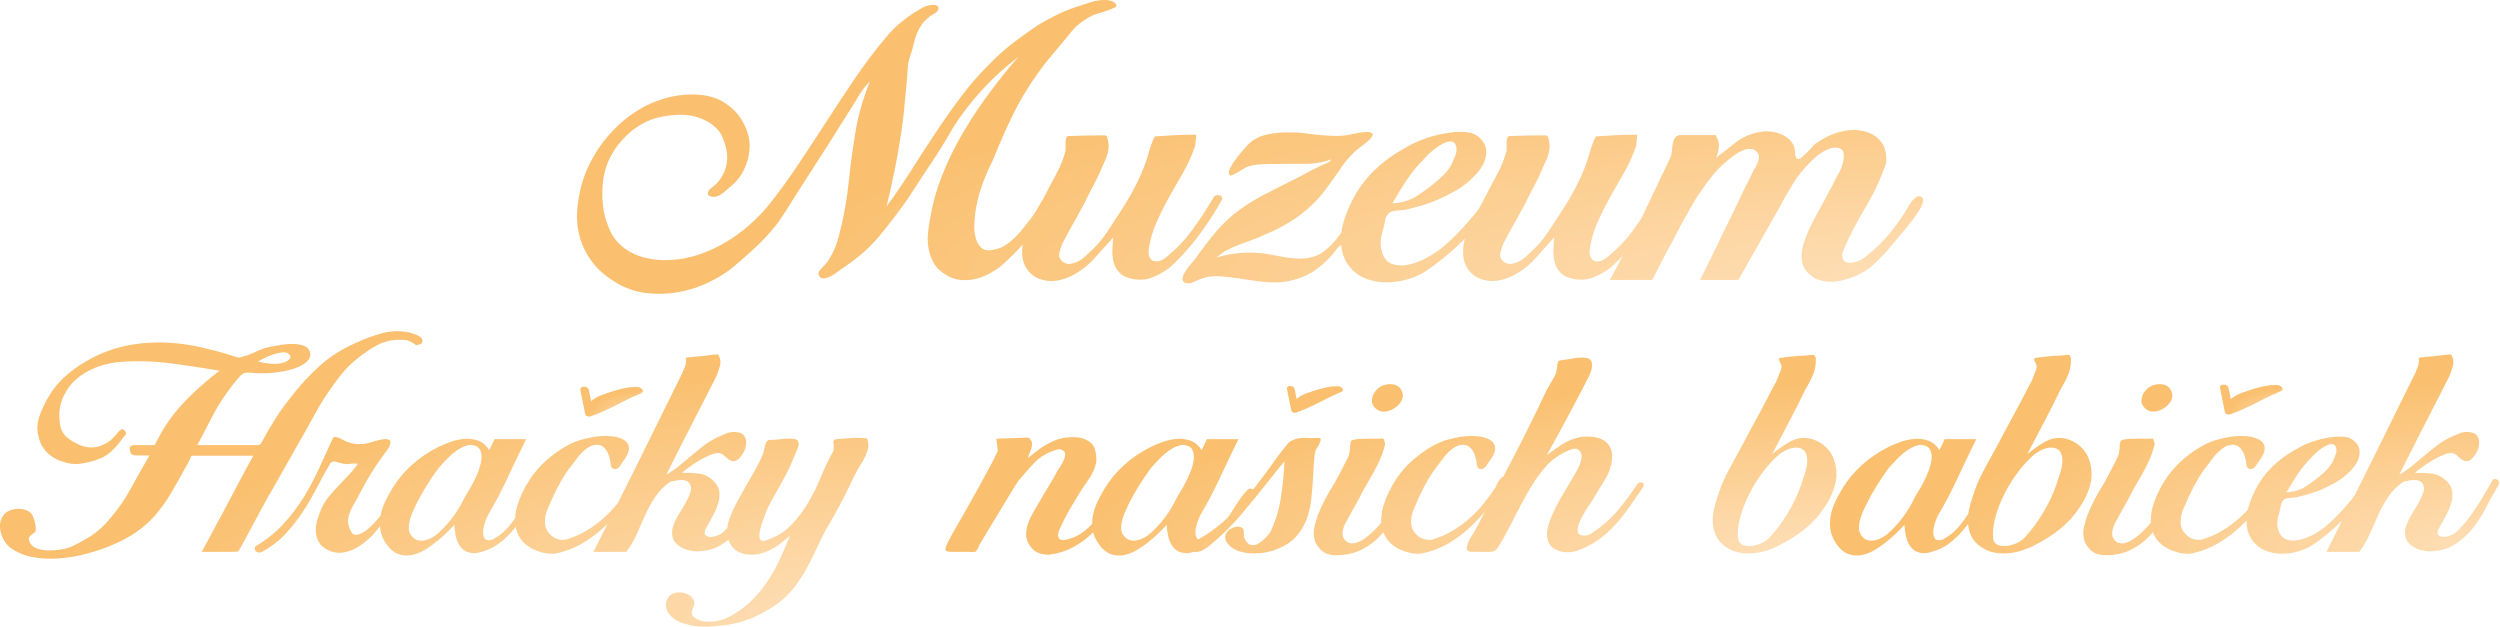
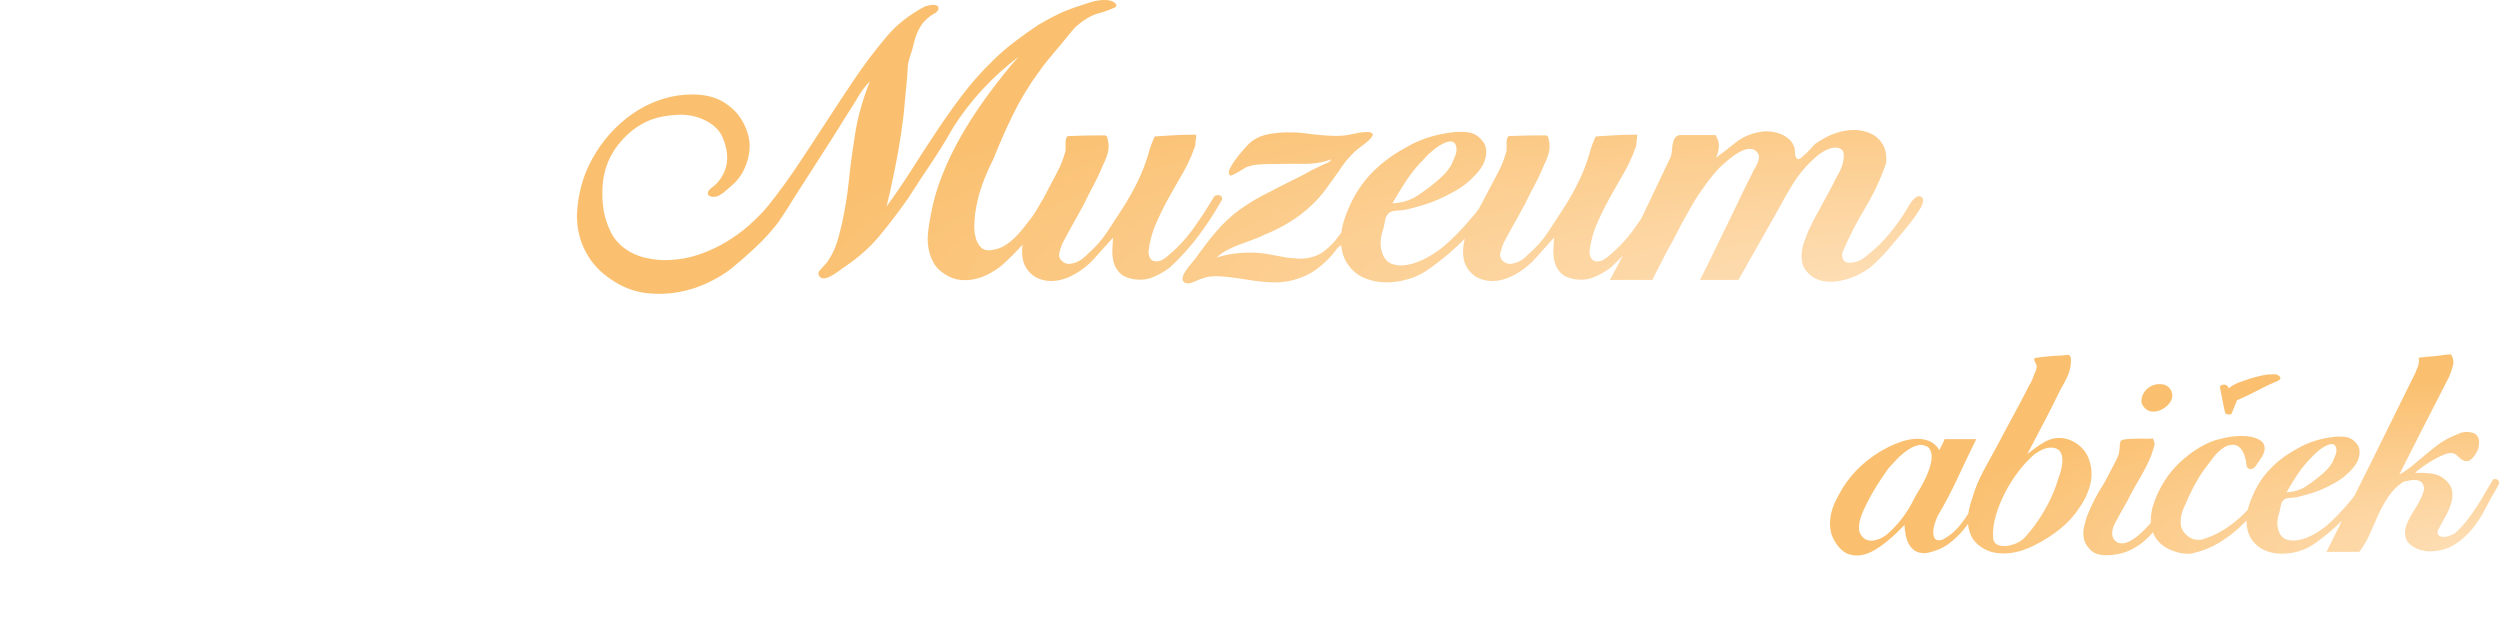
<svg xmlns="http://www.w3.org/2000/svg" xmlns:ns1="http://www.inkscape.org/namespaces/inkscape" xmlns:ns2="http://sodipodi.sourceforge.net/DTD/sodipodi-0.dtd" width="209.32mm" height="52.491mm" viewBox="0 0 209.32 52.491" id="svg3435" ns1:version="1.1.1 (3bf5ae0d25, 2021-09-20)" ns2:docname="Logo_Original.svg">
  <defs id="defs3432">
    <radialGradient id="grad11" cx="170.976" cy="77.435" r="3.64" gradientTransform="scale(1.446,0.692)" fx="170.976" fy="77.435" gradientUnits="userSpaceOnUse">
      <stop offset="0%" stop-color="#fee0ba" stop-opacity="1" id="stop3157" />
      <stop offset="100%" stop-color="#fac070" stop-opacity="1" id="stop3159" />
    </radialGradient>
    <radialGradient id="grad12" cx="63.487" cy="127.397" r="42.612" gradientTransform="scale(1.714,0.583)" fx="63.487" fy="127.397" gradientUnits="userSpaceOnUse">
      <stop offset="0%" stop-color="#fee0ba" stop-opacity="1" id="stop3166" />
      <stop offset="100%" stop-color="#fac070" stop-opacity="1" id="stop3168" />
    </radialGradient>
    <radialGradient id="grad13" cx="96.582" cy="141.939" r="35.569" gradientTransform="scale(2.107,0.475)" fx="96.582" fy="141.939" gradientUnits="userSpaceOnUse">
      <stop offset="0%" stop-color="#fee0ba" stop-opacity="1" id="stop3175" />
      <stop offset="100%" stop-color="#fac070" stop-opacity="1" id="stop3177" />
    </radialGradient>
    <radialGradient id="grad14" cx="147.131" cy="122.85" r="30.865" gradientTransform="scale(1.824,0.548)" fx="147.131" fy="122.85" gradientUnits="userSpaceOnUse">
      <stop offset="0%" stop-color="#fee0ba" stop-opacity="1" id="stop3184" />
      <stop offset="100%" stop-color="#fac070" stop-opacity="1" id="stop3186" />
    </radialGradient>
    <radialGradient id="grad15" cx="60.031" cy="77.722" r="3.64" gradientTransform="scale(1.446,0.692)" fx="60.031" fy="77.722" gradientUnits="userSpaceOnUse">
      <stop offset="0%" stop-color="#fee0ba" stop-opacity="1" id="stop3194" />
      <stop offset="100%" stop-color="#fac070" stop-opacity="1" id="stop3196" />
    </radialGradient>
    <radialGradient id="grad2" cx="99.021" cy="89.355" r="52.89" gradientTransform="matrix(1.833,0,0,0.4,-20.13,-10.94)" fx="99.021" fy="89.355" gradientUnits="userSpaceOnUse">
      <stop offset="0%" stop-color="#fee0ba" stop-opacity="1" id="stop3038" />
      <stop offset="100%" stop-color="#fac070" stop-opacity="1" id="stop3040" />
    </radialGradient>
    <radialGradient id="radialGradient3328" cx="1" cy="1" r="0.86">
      <stop offset="0%" stop-color="#fee0ba" stop-opacity="1" id="stop3324" />
      <stop offset="100%" stop-color="#fac070" stop-opacity="1" id="stop3326" />
    </radialGradient>
    <radialGradient id="radialGradient3336" cx="1" cy="1" r="0.86">
      <stop offset="0%" stop-color="#fee0ba" stop-opacity="1" id="stop3332" />
      <stop offset="100%" stop-color="#fac070" stop-opacity="1" id="stop3334" />
    </radialGradient>
    <radialGradient id="radialGradient3344" cx="1" cy="1" r="0.86">
      <stop offset="0%" stop-color="#fee0ba" stop-opacity="1" id="stop3340" />
      <stop offset="100%" stop-color="#fac070" stop-opacity="1" id="stop3342" />
    </radialGradient>
    <radialGradient id="radialGradient3352" cx="1" cy="1" r="0.86">
      <stop offset="0%" stop-color="#fee0ba" stop-opacity="1" id="stop3348" />
      <stop offset="100%" stop-color="#fac070" stop-opacity="1" id="stop3350" />
    </radialGradient>
    <radialGradient id="radialGradient3361" cx="1" cy="1" r="0.86">
      <stop offset="0%" stop-color="#fee0ba" stop-opacity="1" id="stop3357" />
      <stop offset="100%" stop-color="#fac070" stop-opacity="1" id="stop3359" />
    </radialGradient>
  </defs>
  <g ns1:label="Vrstva 1" ns1:groupmode="layer" id="layer1" transform="translate(-0.329,-0.203)">
    <path d="M 83.364,5.374 C 83.933,4.797 84.559,4.249 85.241,3.728 85.923,3.208 86.617,2.715 87.322,2.25 87.772,1.99 88.234,1.739 88.71,1.497 89.186,1.255 89.69,1.041 90.223,0.855 90.649,0.707 91.114,0.553 91.618,0.395 c 0.504,-0.158 0.988,-0.219 1.451,-0.181 0.326,0.037 0.552,0.139 0.677,0.307 0.124,0.167 0.036,0.298 -0.264,0.391 -0.377,0.167 -0.75,0.297 -1.119,0.39 -0.369,0.093 -0.724,0.251 -1.068,0.474 -0.468,0.279 -0.864,0.609 -1.187,0.99 -0.323,0.381 -0.639,0.767 -0.949,1.157 -0.351,0.409 -0.687,0.809 -1.008,1.199 -0.321,0.391 -0.632,0.8 -0.935,1.227 -0.803,1.116 -1.5,2.278 -2.09,3.487 -0.591,1.209 -1.136,2.445 -1.635,3.71 -0.36,0.706 -0.672,1.427 -0.936,2.162 -0.264,0.734 -0.452,1.501 -0.566,2.301 -0.028,0.205 -0.054,0.502 -0.078,0.892 -0.025,0.391 0.005,0.767 0.089,1.13 0.084,0.363 0.24,0.66 0.469,0.893 0.229,0.232 0.594,0.293 1.096,0.181 0.373,-0.074 0.71,-0.214 1.011,-0.418 0.301,-0.205 0.579,-0.437 0.835,-0.697 0.256,-0.261 0.491,-0.535 0.707,-0.823 0.216,-0.288 0.416,-0.544 0.599,-0.767 0.233,-0.316 0.453,-0.669 0.66,-1.06 0.207,-0.391 0.453,-0.725 0.74,-1.004 0.221,-0.261 0.434,-0.307 0.639,-0.139 0.205,0.167 0.249,0.363 0.134,0.586 -0.081,0.279 -0.21,0.544 -0.388,0.795 -0.178,0.251 -0.37,0.488 -0.576,0.711 -0.562,0.725 -1.153,1.446 -1.773,2.162 -0.62,0.716 -1.29,1.39 -2.006,2.022 -0.275,0.223 -0.592,0.432 -0.952,0.628 -0.36,0.195 -0.741,0.344 -1.142,0.446 -0.401,0.102 -0.822,0.135 -1.263,0.098 -0.44,-0.037 -0.869,-0.186 -1.286,-0.446 -0.466,-0.279 -0.808,-0.623 -1.027,-1.032 -0.218,-0.409 -0.359,-0.827 -0.421,-1.255 -0.063,-0.428 -0.069,-0.86 -0.02,-1.297 0.049,-0.437 0.109,-0.823 0.179,-1.158 0.196,-1.19 0.516,-2.352 0.962,-3.486 0.446,-1.134 0.972,-2.236 1.58,-3.305 0.607,-1.069 1.272,-2.106 1.994,-3.11 0.723,-1.004 1.479,-1.98 2.27,-2.929 l 0.584,-0.669 c -2.234,1.711 -4.061,3.691 -5.481,5.941 -0.59,1.041 -1.21,2.045 -1.86,3.012 -0.65,0.967 -1.297,1.952 -1.94,2.956 -0.746,1.06 -1.523,2.078 -2.33,3.054 -0.808,0.976 -1.795,1.855 -2.961,2.636 -0.221,0.149 -0.451,0.311 -0.689,0.488 -0.238,0.177 -0.485,0.312 -0.74,0.405 -0.297,0.111 -0.514,0.079 -0.652,-0.098 -0.137,-0.176 -0.132,-0.349 0.017,-0.516 0.149,-0.167 0.294,-0.325 0.435,-0.474 0.141,-0.149 0.271,-0.325 0.39,-0.53 0.276,-0.446 0.489,-0.92 0.639,-1.422 0.15,-0.502 0.28,-0.995 0.388,-1.478 0.264,-1.19 0.457,-2.39 0.581,-3.598 0.124,-1.209 0.283,-2.408 0.478,-3.598 0.11,-0.818 0.275,-1.618 0.495,-2.399 0.22,-0.781 0.482,-1.553 0.786,-2.315 -0.397,0.409 -0.727,0.842 -0.989,1.297 -0.262,0.456 -0.542,0.907 -0.841,1.353 -0.448,0.725 -0.901,1.45 -1.361,2.175 -0.459,0.725 -0.924,1.451 -1.395,2.176 -0.333,0.502 -0.659,1.009 -0.979,1.52 -0.319,0.511 -0.636,1.009 -0.95,1.492 -0.187,0.316 -0.378,0.618 -0.571,0.906 -0.193,0.288 -0.395,0.591 -0.605,0.907 -0.543,0.707 -1.15,1.376 -1.821,2.008 -0.672,0.632 -1.37,1.246 -2.094,1.841 -0.553,0.428 -1.209,0.823 -1.969,1.185 -0.759,0.363 -1.574,0.623 -2.442,0.781 -0.868,0.158 -1.758,0.186 -2.667,0.084 -0.909,-0.102 -1.779,-0.404 -2.608,-0.907 -0.856,-0.521 -1.519,-1.102 -1.989,-1.743 -0.47,-0.641 -0.805,-1.32 -1.005,-2.036 -0.2,-0.716 -0.275,-1.436 -0.226,-2.162 0.049,-0.725 0.164,-1.432 0.346,-2.12 0.193,-0.744 0.494,-1.492 0.902,-2.245 0.408,-0.753 0.905,-1.46 1.491,-2.12 0.586,-0.66 1.256,-1.246 2.008,-1.757 0.753,-0.511 1.58,-0.907 2.481,-1.185 0.342,-0.112 0.724,-0.2 1.144,-0.265 0.42,-0.065 0.846,-0.098 1.279,-0.098 0.433,0 0.858,0.042 1.273,0.126 0.416,0.084 0.815,0.228 1.198,0.433 0.746,0.428 1.311,0.972 1.693,1.632 0.383,0.66 0.593,1.316 0.632,1.967 0.016,0.651 -0.112,1.297 -0.383,1.939 -0.271,0.642 -0.671,1.176 -1.201,1.604 -0.156,0.13 -0.307,0.261 -0.452,0.391 -0.145,0.13 -0.299,0.242 -0.463,0.335 -0.08,0.056 -0.186,0.098 -0.317,0.126 -0.131,0.029 -0.25,0.033 -0.356,0.013 -0.107,-0.019 -0.194,-0.061 -0.264,-0.126 -0.07,-0.065 -0.084,-0.163 -0.042,-0.293 0.046,-0.112 0.164,-0.237 0.352,-0.376 0.188,-0.139 0.329,-0.265 0.42,-0.377 0.26,-0.297 0.459,-0.614 0.597,-0.948 0.139,-0.335 0.214,-0.697 0.227,-1.088 0.006,-0.539 -0.113,-1.106 -0.357,-1.701 -0.244,-0.595 -0.698,-1.069 -1.361,-1.422 -0.739,-0.391 -1.538,-0.567 -2.397,-0.53 -0.858,0.037 -1.617,0.177 -2.275,0.418 -0.739,0.297 -1.391,0.711 -1.957,1.241 -0.567,0.53 -1.016,1.102 -1.35,1.715 -0.383,0.706 -0.618,1.469 -0.706,2.287 -0.088,0.818 -0.063,1.627 0.074,2.427 0.108,0.539 0.284,1.079 0.528,1.618 0.244,0.539 0.624,1.014 1.139,1.423 0.537,0.409 1.152,0.693 1.845,0.851 0.692,0.158 1.354,0.218 1.985,0.181 0.859,-0.037 1.683,-0.191 2.472,-0.46 0.789,-0.27 1.535,-0.614 2.238,-1.032 0.703,-0.418 1.345,-0.883 1.926,-1.395 0.582,-0.511 1.094,-1.027 1.537,-1.548 0.913,-1.134 1.769,-2.301 2.566,-3.5 0.798,-1.199 1.589,-2.403 2.373,-3.612 0.784,-1.209 1.576,-2.408 2.376,-3.598 0.8,-1.19 1.669,-2.343 2.609,-3.459 0.44,-0.539 0.93,-1.023 1.471,-1.45 0.541,-0.428 1.141,-0.818 1.8,-1.172 0.065,-0.019 0.167,-0.046 0.308,-0.084 0.141,-0.037 0.28,-0.056 0.416,-0.056 0.137,0 0.25,0.029 0.341,0.083 0.091,0.056 0.117,0.158 0.078,0.307 -0.042,0.13 -0.166,0.251 -0.372,0.363 -0.206,0.112 -0.356,0.214 -0.451,0.307 -0.137,0.112 -0.262,0.228 -0.375,0.349 -0.112,0.121 -0.211,0.256 -0.295,0.404 -0.241,0.391 -0.417,0.823 -0.527,1.297 -0.11,0.474 -0.239,0.916 -0.385,1.325 -0.085,0.261 -0.136,0.521 -0.152,0.781 -0.016,0.261 -0.033,0.521 -0.049,0.781 -0.052,0.539 -0.103,1.083 -0.153,1.632 -0.05,0.549 -0.101,1.092 -0.153,1.632 -0.119,1.004 -0.267,2.004 -0.444,2.999 -0.177,0.995 -0.375,1.976 -0.592,2.942 -0.054,0.298 -0.118,0.581 -0.189,0.851 -0.072,0.27 -0.136,0.544 -0.195,0.823 0.734,-1.004 1.435,-2.031 2.103,-3.082 0.668,-1.051 1.343,-2.092 2.026,-3.124 0.683,-1.032 1.403,-2.05 2.16,-3.054 0.756,-1.004 1.593,-1.952 2.509,-2.845 z M 93.518,20.101 c -0.504,0.558 -1.021,1.134 -1.552,1.729 -0.531,0.595 -1.158,1.079 -1.881,1.451 -0.289,0.149 -0.597,0.265 -0.922,0.349 -0.325,0.083 -0.655,0.116 -0.989,0.098 -0.334,-0.019 -0.658,-0.098 -0.97,-0.237 -0.313,-0.139 -0.592,-0.367 -0.837,-0.683 -0.219,-0.297 -0.356,-0.614 -0.412,-0.948 -0.055,-0.335 -0.065,-0.669 -0.03,-1.004 0.036,-0.335 0.113,-0.66 0.233,-0.976 0.119,-0.316 0.242,-0.614 0.369,-0.892 0.383,-0.707 0.769,-1.427 1.158,-2.162 0.389,-0.734 0.774,-1.464 1.153,-2.19 0.149,-0.279 0.281,-0.563 0.394,-0.851 0.114,-0.288 0.216,-0.6 0.309,-0.934 0.009,-0.074 0.012,-0.172 0.01,-0.293 -8.57e-4,-0.121 -0.003,-0.241 -0.004,-0.362 -8.56e-4,-0.121 0.009,-0.237 0.033,-0.349 0.023,-0.112 0.075,-0.195 0.155,-0.251 0.068,0 0.227,-0.003 0.476,-0.013 0.249,-0.01 0.538,-0.019 0.866,-0.029 0.329,-0.01 0.658,-0.013 0.989,-0.013 0.331,0 0.598,0 0.804,0 0.098,0.037 0.157,0.102 0.175,0.195 0.018,0.093 0.033,0.168 0.045,0.223 0.09,0.335 0.085,0.683 -0.014,1.046 -0.098,0.363 -0.222,0.683 -0.372,0.962 -0.323,0.781 -0.685,1.534 -1.087,2.259 -0.353,0.744 -0.733,1.469 -1.138,2.176 -0.406,0.707 -0.799,1.422 -1.178,2.148 -0.096,0.205 -0.186,0.47 -0.269,0.795 -0.083,0.325 0.021,0.59 0.313,0.795 0.186,0.13 0.384,0.181 0.595,0.154 0.211,-0.029 0.416,-0.088 0.614,-0.181 0.198,-0.093 0.369,-0.205 0.514,-0.335 0.145,-0.13 0.265,-0.242 0.361,-0.335 0.621,-0.539 1.16,-1.153 1.615,-1.841 0.455,-0.688 0.891,-1.357 1.308,-2.008 0.452,-0.706 0.86,-1.432 1.224,-2.176 0.365,-0.744 0.662,-1.506 0.894,-2.287 0.062,-0.26 0.149,-0.539 0.26,-0.837 0.112,-0.298 0.209,-0.521 0.294,-0.669 0.361,-0.019 0.817,-0.047 1.368,-0.084 0.551,-0.037 1.02,-0.056 1.408,-0.056 h 0.683 c 0.003,0.13 -0.005,0.261 -0.025,0.391 -0.023,0.112 -0.038,0.237 -0.044,0.376 -0.006,0.139 -0.034,0.256 -0.084,0.349 -0.262,0.744 -0.597,1.464 -1.005,2.162 -0.407,0.697 -0.804,1.395 -1.189,2.092 -0.385,0.697 -0.733,1.408 -1.044,2.134 -0.311,0.725 -0.512,1.488 -0.603,2.287 0.024,0.465 0.185,0.73 0.483,0.795 0.298,0.065 0.615,-0.032 0.95,-0.293 0.885,-0.707 1.648,-1.506 2.291,-2.399 0.642,-0.893 1.235,-1.804 1.779,-2.733 0.118,-0.093 0.26,-0.126 0.425,-0.097 0.165,0.029 0.245,0.144 0.24,0.349 -0.57,1.023 -1.211,2.013 -1.92,2.971 -0.709,0.957 -1.525,1.864 -2.449,2.719 -0.435,0.335 -0.91,0.609 -1.425,0.823 -0.516,0.214 -1.081,0.265 -1.696,0.153 -0.497,-0.093 -0.87,-0.274 -1.117,-0.544 -0.248,-0.269 -0.411,-0.576 -0.492,-0.92 -0.08,-0.344 -0.111,-0.697 -0.092,-1.06 0.019,-0.363 0.036,-0.674 0.053,-0.934 z m 18.281,-6.555 c -0.723,0.261 -1.496,0.386 -2.318,0.376 -0.822,-0.01 -1.619,-0.003 -2.39,0.013 -0.433,0 -0.842,0.01 -1.225,0.029 -0.384,0.019 -0.747,0.084 -1.089,0.195 -0.065,0.019 -0.167,0.074 -0.308,0.167 -0.141,0.093 -0.293,0.186 -0.457,0.279 -0.164,0.093 -0.314,0.172 -0.449,0.237 -0.135,0.065 -0.218,0.079 -0.248,0.042 -0.136,-0.112 -0.144,-0.293 -0.023,-0.544 0.121,-0.251 0.284,-0.516 0.491,-0.795 0.206,-0.279 0.416,-0.539 0.63,-0.781 0.214,-0.242 0.359,-0.4 0.435,-0.474 0.439,-0.428 0.976,-0.707 1.611,-0.837 0.635,-0.13 1.319,-0.186 2.052,-0.167 0.365,0 0.746,0.029 1.145,0.084 0.399,0.056 0.801,0.102 1.207,0.139 0.406,0.037 0.798,0.061 1.176,0.07 0.378,0.01 0.755,-0.013 1.132,-0.07 0.11,-0.019 0.313,-0.061 0.607,-0.126 0.295,-0.065 0.577,-0.107 0.847,-0.126 0.27,-0.019 0.465,0.013 0.584,0.097 0.119,0.084 0.057,0.256 -0.188,0.516 -0.21,0.205 -0.435,0.391 -0.675,0.558 -0.24,0.167 -0.465,0.353 -0.675,0.558 -0.496,0.483 -0.907,0.995 -1.232,1.534 -0.375,0.521 -0.741,1.027 -1.098,1.52 -0.358,0.493 -0.777,0.962 -1.257,1.408 -0.538,0.502 -1.132,0.953 -1.781,1.353 -0.649,0.4 -1.343,0.749 -2.082,1.046 -0.331,0.167 -0.683,0.316 -1.056,0.446 -0.373,0.13 -0.739,0.265 -1.098,0.404 -0.36,0.139 -0.7,0.293 -1.019,0.46 -0.32,0.168 -0.604,0.372 -0.852,0.614 0.856,-0.279 1.797,-0.418 2.823,-0.418 0.524,0 1.035,0.046 1.532,0.139 0.497,0.093 1.006,0.186 1.526,0.279 0.327,0.037 0.657,0.065 0.991,0.083 0.334,0.019 0.642,-0.01 0.924,-0.083 0.46,-0.093 0.858,-0.27 1.193,-0.53 0.335,-0.26 0.652,-0.558 0.95,-0.892 0.141,-0.205 0.276,-0.386 0.404,-0.544 0.128,-0.158 0.263,-0.339 0.404,-0.544 0.073,-0.093 0.183,-0.256 0.33,-0.488 0.147,-0.233 0.293,-0.442 0.439,-0.628 0.224,-0.019 0.363,0.019 0.416,0.112 0.052,0.093 0.057,0.2 0.012,0.321 -0.044,0.121 -0.105,0.242 -0.184,0.362 -0.078,0.121 -0.135,0.209 -0.169,0.265 -0.114,0.112 -0.215,0.237 -0.301,0.377 -0.086,0.139 -0.182,0.283 -0.29,0.432 -0.054,0.074 -0.112,0.153 -0.175,0.237 -0.063,0.083 -0.131,0.172 -0.204,0.265 -0.111,0.13 -0.231,0.242 -0.36,0.335 -0.13,0.093 -0.237,0.214 -0.321,0.363 -0.435,0.558 -0.951,1.06 -1.545,1.506 -0.595,0.446 -1.316,0.772 -2.164,0.976 -0.502,0.112 -0.999,0.162 -1.49,0.153 -0.492,-0.01 -0.985,-0.051 -1.478,-0.126 -0.494,-0.074 -0.993,-0.149 -1.498,-0.223 -0.505,-0.074 -1.012,-0.13 -1.521,-0.167 -0.483,-0.019 -0.875,0.013 -1.177,0.097 -0.302,0.084 -0.631,0.209 -0.985,0.377 -0.312,0.149 -0.565,0.167 -0.758,0.056 -0.193,-0.111 -0.23,-0.325 -0.111,-0.641 0.165,-0.316 0.377,-0.623 0.637,-0.92 0.26,-0.297 0.495,-0.604 0.705,-0.92 0.233,-0.316 0.472,-0.632 0.717,-0.948 0.245,-0.316 0.497,-0.623 0.757,-0.921 0.592,-0.688 1.252,-1.292 1.98,-1.813 0.728,-0.521 1.549,-1.004 2.463,-1.45 0.453,-0.242 0.898,-0.469 1.334,-0.683 0.436,-0.214 0.892,-0.442 1.368,-0.684 0.225,-0.13 0.45,-0.256 0.677,-0.376 0.227,-0.121 0.466,-0.237 0.717,-0.349 0.164,-0.093 0.357,-0.181 0.58,-0.265 0.223,-0.084 0.376,-0.2 0.46,-0.349 z m 4.271,7.866 c 0.154,0.428 0.393,0.711 0.717,0.851 0.324,0.139 0.682,0.191 1.073,0.153 0.392,-0.038 0.777,-0.13 1.158,-0.279 0.381,-0.149 0.693,-0.297 0.937,-0.446 0.575,-0.316 1.136,-0.73 1.684,-1.241 0.547,-0.511 1.053,-1.032 1.517,-1.562 0.464,-0.53 0.877,-1.027 1.24,-1.492 0.363,-0.465 0.657,-0.818 0.882,-1.06 0.13,-0.149 0.232,-0.181 0.305,-0.097 0.074,0.083 0.103,0.2 0.087,0.349 -0.058,0.279 -0.219,0.618 -0.481,1.018 -0.262,0.4 -0.588,0.823 -0.977,1.269 -0.39,0.446 -0.817,0.902 -1.282,1.367 -0.466,0.465 -0.933,0.892 -1.402,1.283 -0.469,0.391 -0.907,0.734 -1.315,1.032 -0.408,0.297 -0.747,0.511 -1.017,0.641 -0.392,0.205 -0.855,0.367 -1.39,0.488 -0.534,0.121 -1.071,0.172 -1.61,0.153 -0.539,-0.019 -1.063,-0.13 -1.571,-0.335 -0.508,-0.205 -0.943,-0.53 -1.306,-0.976 -0.306,-0.391 -0.509,-0.809 -0.609,-1.255 -0.101,-0.446 -0.133,-0.892 -0.097,-1.339 0.036,-0.446 0.121,-0.879 0.254,-1.297 0.133,-0.418 0.288,-0.813 0.464,-1.185 0.453,-1.041 1.076,-1.971 1.871,-2.789 0.794,-0.818 1.747,-1.525 2.859,-2.12 0.53,-0.316 1.099,-0.576 1.707,-0.781 0.609,-0.205 1.246,-0.353 1.911,-0.446 0.418,-0.075 0.882,-0.093 1.391,-0.056 0.509,0.037 0.924,0.232 1.245,0.586 0.257,0.261 0.403,0.535 0.438,0.823 0.035,0.288 0.011,0.572 -0.069,0.851 -0.081,0.279 -0.206,0.539 -0.374,0.781 -0.168,0.242 -0.348,0.456 -0.539,0.641 -0.45,0.484 -0.988,0.902 -1.613,1.255 -0.624,0.353 -1.264,0.66 -1.919,0.92 -0.361,0.13 -0.72,0.247 -1.076,0.349 -0.356,0.102 -0.729,0.2 -1.121,0.293 -0.221,0.037 -0.489,0.065 -0.804,0.083 -0.316,0.019 -0.538,0.103 -0.668,0.251 -0.152,0.149 -0.25,0.372 -0.293,0.669 -0.043,0.297 -0.101,0.548 -0.175,0.753 -0.1,0.297 -0.157,0.609 -0.172,0.935 -0.015,0.325 0.032,0.646 0.141,0.962 z m 0.84,-4.184 c 0.79,-0.037 1.473,-0.242 2.048,-0.614 0.575,-0.372 1.117,-0.772 1.624,-1.2 0.255,-0.204 0.491,-0.423 0.707,-0.655 0.216,-0.233 0.4,-0.479 0.553,-0.739 0.096,-0.205 0.204,-0.46 0.326,-0.767 0.121,-0.307 0.146,-0.581 0.075,-0.823 -0.064,-0.205 -0.167,-0.325 -0.312,-0.363 -0.144,-0.037 -0.312,-0.023 -0.504,0.042 -0.192,0.065 -0.394,0.167 -0.606,0.307 -0.212,0.139 -0.405,0.283 -0.58,0.432 -0.176,0.149 -0.329,0.293 -0.461,0.432 -0.132,0.139 -0.216,0.228 -0.255,0.265 -0.55,0.558 -1.03,1.148 -1.441,1.771 -0.411,0.623 -0.802,1.26 -1.174,1.911 z m 13.531,2.873 c -0.504,0.558 -1.021,1.134 -1.552,1.729 -0.531,0.595 -1.158,1.079 -1.881,1.451 -0.29,0.149 -0.597,0.265 -0.922,0.349 -0.325,0.083 -0.655,0.116 -0.989,0.098 -0.334,-0.019 -0.658,-0.098 -0.97,-0.237 -0.313,-0.139 -0.592,-0.367 -0.837,-0.683 -0.219,-0.297 -0.356,-0.614 -0.412,-0.948 -0.056,-0.335 -0.065,-0.669 -0.029,-1.004 0.036,-0.335 0.113,-0.66 0.232,-0.976 0.119,-0.316 0.242,-0.614 0.369,-0.892 0.383,-0.707 0.769,-1.427 1.158,-2.162 0.389,-0.734 0.773,-1.464 1.153,-2.19 0.149,-0.279 0.281,-0.563 0.394,-0.851 0.114,-0.288 0.217,-0.6 0.309,-0.934 0.008,-0.074 0.011,-0.172 0.01,-0.293 -8.5e-4,-0.121 -0.002,-0.241 -0.004,-0.362 -8.5e-4,-0.121 0.01,-0.237 0.033,-0.349 0.023,-0.112 0.075,-0.195 0.155,-0.251 0.069,0 0.227,-0.003 0.476,-0.013 0.249,-0.01 0.538,-0.019 0.866,-0.029 0.329,-0.01 0.658,-0.013 0.989,-0.013 0.33,0 0.598,0 0.803,0 0.099,0.037 0.157,0.102 0.176,0.195 0.019,0.093 0.034,0.168 0.045,0.223 0.09,0.335 0.085,0.683 -0.013,1.046 -0.099,0.363 -0.222,0.683 -0.372,0.962 -0.323,0.781 -0.685,1.534 -1.087,2.259 -0.353,0.744 -0.733,1.469 -1.138,2.176 -0.406,0.707 -0.799,1.422 -1.178,2.148 -0.096,0.205 -0.185,0.47 -0.269,0.795 -0.083,0.325 0.021,0.59 0.312,0.795 0.186,0.13 0.384,0.181 0.595,0.154 0.211,-0.029 0.416,-0.088 0.613,-0.181 0.198,-0.093 0.369,-0.205 0.514,-0.335 0.145,-0.13 0.265,-0.242 0.361,-0.335 0.622,-0.539 1.16,-1.153 1.615,-1.841 0.455,-0.688 0.891,-1.357 1.309,-2.008 0.452,-0.706 0.86,-1.432 1.224,-2.176 0.364,-0.744 0.662,-1.506 0.894,-2.287 0.062,-0.26 0.149,-0.539 0.26,-0.837 0.112,-0.298 0.209,-0.521 0.294,-0.669 0.361,-0.019 0.817,-0.047 1.368,-0.084 0.551,-0.037 1.02,-0.056 1.408,-0.056 h 0.684 c 0.002,0.13 -0.005,0.261 -0.025,0.391 -0.023,0.112 -0.038,0.237 -0.044,0.376 -0.006,0.139 -0.034,0.256 -0.084,0.349 -0.262,0.744 -0.597,1.464 -1.004,2.162 -0.408,0.697 -0.804,1.395 -1.189,2.092 -0.385,0.697 -0.733,1.408 -1.044,2.134 -0.311,0.725 -0.512,1.488 -0.603,2.287 0.025,0.465 0.186,0.73 0.483,0.795 0.298,0.065 0.615,-0.032 0.95,-0.293 0.885,-0.707 1.648,-1.506 2.291,-2.399 0.642,-0.893 1.235,-1.804 1.779,-2.733 0.118,-0.093 0.26,-0.126 0.425,-0.097 0.165,0.029 0.245,0.144 0.241,0.349 -0.571,1.023 -1.211,2.013 -1.92,2.971 -0.709,0.957 -1.525,1.864 -2.449,2.719 -0.435,0.335 -0.91,0.609 -1.426,0.823 -0.516,0.214 -1.081,0.265 -1.696,0.153 -0.497,-0.093 -0.87,-0.274 -1.117,-0.544 -0.247,-0.269 -0.411,-0.576 -0.491,-0.92 -0.08,-0.344 -0.111,-0.697 -0.092,-1.06 0.019,-0.363 0.036,-0.674 0.053,-0.934 z m 9.74,-6.694 c 0.066,-0.13 0.106,-0.297 0.122,-0.502 0.016,-0.205 0.039,-0.404 0.068,-0.6 0.03,-0.195 0.087,-0.367 0.171,-0.516 0.084,-0.149 0.225,-0.242 0.423,-0.279 h 3.008 c 0.207,0.353 0.297,0.688 0.269,1.004 -0.028,0.316 -0.105,0.614 -0.232,0.892 0.556,-0.409 1.104,-0.832 1.644,-1.269 0.54,-0.437 1.205,-0.73 1.995,-0.879 0.285,-0.056 0.584,-0.07 0.898,-0.042 0.313,0.029 0.606,0.098 0.879,0.209 0.273,0.112 0.515,0.265 0.724,0.46 0.21,0.195 0.354,0.433 0.433,0.711 0.022,0.112 0.037,0.274 0.046,0.488 0.009,0.214 0.078,0.358 0.206,0.432 0.076,0.037 0.187,-0.003 0.334,-0.126 0.147,-0.121 0.297,-0.256 0.449,-0.404 0.153,-0.149 0.294,-0.298 0.424,-0.446 0.13,-0.149 0.214,-0.242 0.252,-0.279 0.259,-0.186 0.553,-0.367 0.883,-0.544 0.329,-0.177 0.682,-0.321 1.059,-0.432 0.377,-0.112 0.768,-0.177 1.175,-0.195 0.407,-0.019 0.817,0.037 1.23,0.167 0.341,0.112 0.623,0.265 0.844,0.46 0.221,0.195 0.395,0.409 0.521,0.641 0.126,0.233 0.204,0.479 0.233,0.739 0.029,0.261 0.034,0.511 0.014,0.753 -0.462,1.339 -1.053,2.603 -1.773,3.793 -0.72,1.19 -1.35,2.427 -1.892,3.71 -0.039,0.26 -0.008,0.474 0.094,0.642 0.102,0.167 0.343,0.233 0.723,0.195 0.38,-0.037 0.727,-0.181 1.042,-0.432 0.315,-0.251 0.588,-0.479 0.821,-0.683 0.542,-0.484 1.035,-1.009 1.48,-1.576 0.445,-0.567 0.857,-1.158 1.236,-1.771 0.081,-0.167 0.192,-0.353 0.333,-0.558 0.142,-0.204 0.323,-0.381 0.544,-0.53 0.156,-0.019 0.274,0 0.353,0.056 0.079,0.056 0.124,0.135 0.133,0.237 0.01,0.102 -0.004,0.205 -0.041,0.307 -0.036,0.102 -0.07,0.191 -0.101,0.265 -0.341,0.577 -0.727,1.125 -1.159,1.646 -0.432,0.521 -0.859,1.032 -1.283,1.534 -0.439,0.539 -0.917,1.055 -1.434,1.548 -0.517,0.493 -1.145,0.888 -1.883,1.185 -0.297,0.111 -0.614,0.205 -0.953,0.279 -0.338,0.074 -0.68,0.107 -1.023,0.097 -0.344,-0.01 -0.677,-0.079 -0.999,-0.209 -0.322,-0.13 -0.602,-0.335 -0.84,-0.614 -0.234,-0.261 -0.375,-0.539 -0.423,-0.837 -0.048,-0.297 -0.051,-0.6 -0.01,-0.906 0.042,-0.307 0.119,-0.604 0.232,-0.893 0.114,-0.288 0.215,-0.553 0.303,-0.795 0.338,-0.707 0.7,-1.404 1.087,-2.092 0.387,-0.688 0.76,-1.385 1.121,-2.092 0.046,-0.112 0.15,-0.307 0.31,-0.586 0.161,-0.279 0.284,-0.577 0.369,-0.892 0.085,-0.316 0.108,-0.6 0.069,-0.851 -0.039,-0.251 -0.223,-0.404 -0.553,-0.46 -0.209,-0.019 -0.42,0.01 -0.633,0.084 -0.213,0.074 -0.421,0.177 -0.623,0.307 -0.202,0.13 -0.385,0.27 -0.549,0.418 -0.164,0.149 -0.303,0.279 -0.418,0.39 -0.572,0.558 -1.069,1.181 -1.49,1.869 -0.421,0.688 -0.814,1.376 -1.178,2.064 l -3.361,5.941 h -3.214 c 0.506,-1.004 1.001,-2.008 1.484,-3.012 0.483,-1.004 0.976,-2.017 1.479,-3.04 0.223,-0.483 0.456,-0.972 0.699,-1.464 0.243,-0.493 0.488,-0.981 0.733,-1.464 0.046,-0.112 0.112,-0.237 0.198,-0.377 0.086,-0.139 0.16,-0.283 0.221,-0.432 0.061,-0.149 0.1,-0.298 0.116,-0.446 0.016,-0.149 -0.023,-0.288 -0.118,-0.418 -0.155,-0.205 -0.347,-0.312 -0.577,-0.321 -0.23,-0.01 -0.475,0.047 -0.736,0.167 -0.261,0.121 -0.525,0.283 -0.792,0.488 -0.267,0.204 -0.516,0.409 -0.749,0.614 -0.233,0.205 -0.423,0.395 -0.57,0.572 -0.147,0.176 -0.249,0.293 -0.306,0.349 -0.695,0.855 -1.309,1.748 -1.841,2.678 -0.532,0.93 -1.044,1.878 -1.535,2.845 -0.303,0.539 -0.593,1.083 -0.871,1.632 -0.278,0.549 -0.557,1.092 -0.837,1.632 h -3.556 c 0.939,-1.692 1.808,-3.384 2.61,-5.076 0.802,-1.692 1.621,-3.412 2.457,-5.16 z" style="fill:url(#grad2);stroke-width:0.856" id="path3045" ns1:export-filename="C:\Users\kutna\Desktop\stranky\Logo_Original.png" ns1:export-xdpi="96" ns1:export-ydpi="96" />
    <g id="Layer1002" transform="matrix(0.856,0,0,0.856,-20.13,-10.94)" ns1:export-filename="C:\Users\kutna\Desktop\stranky\Logo_Original.png" ns1:export-xdpi="96" ns1:export-ydpi="96">
      <defs id="defs3162">
        <radialGradient id="radialGradient3848" cx="1" cy="1" r="0.86">
          <stop offset="0%" stop-color="#fee0ba" stop-opacity="1" id="stop3844" />
          <stop offset="100%" stop-color="#fac070" stop-opacity="1" id="stop3846" />
        </radialGradient>
      </defs>
-       <path d="m 242.177,53.493 c -0.062,0.038 -0.138,0.061 -0.228,0.071 -0.091,0.009 -0.199,-0.014 -0.326,-0.071 -0.058,-0.057 -0.105,-0.179 -0.143,-0.367 l -0.423,-2.12 c -0.026,-0.132 -0.004,-0.226 0.065,-0.283 0.07,-0.057 0.162,-0.085 0.278,-0.085 0.115,0 0.219,0.028 0.311,0.085 0.092,0.057 0.151,0.151 0.178,0.283 l 0.209,1.046 c 0.197,-0.17 0.422,-0.316 0.675,-0.438 0.253,-0.122 0.51,-0.221 0.772,-0.297 0.752,-0.283 1.531,-0.49 2.336,-0.622 0.3,0 0.495,-0.009 0.584,-0.028 0.184,0 0.29,0.01 0.317,0.028 0.2,0.075 0.323,0.169 0.368,0.283 0.046,0.113 -0.015,0.217 -0.18,0.311 -0.64,0.264 -1.289,0.57 -1.947,0.918 -0.658,0.349 -1.359,0.683 -2.104,1.004 z" style="fill:url(#grad11)" id="path3164" />
+       <path d="m 242.177,53.493 c -0.062,0.038 -0.138,0.061 -0.228,0.071 -0.091,0.009 -0.199,-0.014 -0.326,-0.071 -0.058,-0.057 -0.105,-0.179 -0.143,-0.367 l -0.423,-2.12 c -0.026,-0.132 -0.004,-0.226 0.065,-0.283 0.07,-0.057 0.162,-0.085 0.278,-0.085 0.115,0 0.219,0.028 0.311,0.085 0.092,0.057 0.151,0.151 0.178,0.283 c 0.197,-0.17 0.422,-0.316 0.675,-0.438 0.253,-0.122 0.51,-0.221 0.772,-0.297 0.752,-0.283 1.531,-0.49 2.336,-0.622 0.3,0 0.495,-0.009 0.584,-0.028 0.184,0 0.29,0.01 0.317,0.028 0.2,0.075 0.323,0.169 0.368,0.283 0.046,0.113 -0.015,0.217 -0.18,0.311 -0.64,0.264 -1.289,0.57 -1.947,0.918 -0.658,0.349 -1.359,0.683 -2.104,1.004 z" style="fill:url(#grad11)" id="path3164" />
      <g id="Layer1003">
        <defs id="defs3171">
          <radialGradient id="radialGradient3856" cx="1" cy="1" r="0.86">
            <stop offset="0%" stop-color="#fee0ba" stop-opacity="1" id="stop3852" />
            <stop offset="100%" stop-color="#fac070" stop-opacity="1" id="stop3854" />
          </radialGradient>
        </defs>
-         <path d="m 38.515,57.567 h -1.243 c -0.166,0 -0.305,-0.025 -0.419,-0.076 -0.114,-0.051 -0.179,-0.118 -0.196,-0.203 l -0.076,-0.38 c -0.017,-0.085 0.019,-0.165 0.107,-0.241 0.089,-0.076 0.215,-0.114 0.381,-0.114 h 1.958 l 0.679,-1.268 c 0.696,-1.183 1.527,-2.261 2.493,-3.233 0.967,-0.972 2.025,-1.897 3.175,-2.776 -1.587,-0.27 -3.152,-0.507 -4.695,-0.71 -1.543,-0.203 -3.082,-0.262 -4.62,-0.177 -0.984,0.051 -1.886,0.232 -2.704,0.545 -0.818,0.313 -1.507,0.727 -2.067,1.242 -0.56,0.516 -0.982,1.124 -1.267,1.826 -0.285,0.701 -0.377,1.458 -0.277,2.269 0.039,0.507 0.177,0.913 0.414,1.217 0.237,0.304 0.633,0.6 1.187,0.887 0.465,0.254 0.932,0.389 1.402,0.406 0.47,0.017 0.891,-0.076 1.265,-0.279 0.325,-0.136 0.609,-0.321 0.852,-0.558 0.243,-0.237 0.463,-0.482 0.661,-0.735 0.087,-0.085 0.177,-0.152 0.27,-0.203 0.094,-0.051 0.209,0.009 0.346,0.177 0.11,0.135 0.12,0.262 0.029,0.38 -0.09,0.118 -0.179,0.22 -0.266,0.304 -0.32,0.473 -0.694,0.909 -1.123,1.306 -0.428,0.397 -0.956,0.689 -1.581,0.875 -0.525,0.169 -1.046,0.283 -1.563,0.342 -0.516,0.059 -1.076,-0.021 -1.679,-0.241 -0.996,-0.321 -1.698,-0.93 -2.105,-1.826 -0.344,-0.896 -0.387,-1.732 -0.128,-2.51 0.259,-0.777 0.618,-1.521 1.077,-2.231 0.469,-0.761 1.079,-1.445 1.828,-2.054 0.749,-0.608 1.556,-1.132 2.421,-1.572 1.599,-0.812 3.365,-1.281 5.298,-1.407 1.933,-0.127 3.917,0.08 5.952,0.621 0.39,0.084 0.793,0.186 1.21,0.304 0.417,0.118 0.826,0.245 1.226,0.38 0.196,0.051 0.34,0.093 0.429,0.127 0.089,0.034 0.21,0.017 0.363,-0.051 0.532,-0.135 1.015,-0.313 1.448,-0.532 0.433,-0.22 0.929,-0.38 1.489,-0.482 0.239,-0.051 0.569,-0.11 0.99,-0.177 0.421,-0.068 0.836,-0.093 1.244,-0.076 0.407,0.017 0.76,0.097 1.058,0.241 0.298,0.144 0.464,0.402 0.496,0.774 -0.016,0.338 -0.182,0.621 -0.499,0.849 -0.317,0.228 -0.699,0.414 -1.147,0.558 -0.448,0.144 -0.914,0.249 -1.397,0.317 -0.484,0.068 -0.9,0.11 -1.249,0.127 -0.228,0 -0.461,0 -0.699,0 -0.238,0 -0.485,-0.017 -0.741,-0.051 -0.356,-0.017 -0.588,-0.013 -0.697,0.013 -0.109,0.025 -0.259,0.131 -0.45,0.317 -0.541,0.609 -1.043,1.26 -1.506,1.952 -0.452,0.642 -0.849,1.298 -1.193,1.965 -0.343,0.668 -0.694,1.348 -1.053,2.041 -0.077,0.135 -0.149,0.266 -0.217,0.393 -0.068,0.127 -0.14,0.258 -0.216,0.393 h 6.029 c 0.097,-0.034 0.181,-0.11 0.25,-0.228 0.07,-0.118 0.127,-0.22 0.172,-0.304 0.376,-0.71 0.777,-1.399 1.203,-2.067 0.426,-0.667 0.897,-1.323 1.41,-1.965 0.886,-1.166 1.856,-2.227 2.908,-3.182 1.052,-0.955 2.344,-1.754 3.873,-2.396 0.703,-0.321 1.462,-0.592 2.278,-0.811 0.816,-0.22 1.675,-0.245 2.58,-0.076 0.176,0.05 0.375,0.114 0.597,0.19 0.222,0.076 0.419,0.182 0.592,0.317 0.131,0.135 0.175,0.279 0.133,0.431 -0.042,0.152 -0.174,0.245 -0.395,0.279 -0.156,0.051 -0.285,0.025 -0.388,-0.076 -0.103,-0.101 -0.244,-0.186 -0.423,-0.254 -0.141,-0.084 -0.29,-0.131 -0.447,-0.139 -0.157,-0.009 -0.308,-0.013 -0.453,-0.013 -0.439,-0.017 -0.851,0.021 -1.236,0.114 -0.386,0.093 -0.747,0.228 -1.085,0.406 -0.337,0.177 -0.656,0.372 -0.956,0.583 -0.3,0.211 -0.585,0.418 -0.855,0.621 -0.7,0.541 -1.309,1.149 -1.827,1.825 -0.518,0.676 -1.008,1.361 -1.47,2.054 -0.41,0.642 -0.789,1.289 -1.135,1.94 -0.346,0.651 -0.713,1.306 -1.099,1.965 -0.585,1.014 -1.16,2.028 -1.724,3.042 -0.564,1.014 -1.147,2.037 -1.749,3.068 l -2.518,4.665 c -0.118,0.237 -0.211,0.372 -0.276,0.406 -0.066,0.034 -0.254,0.051 -0.565,0.051 h -2.983 c 0.742,-1.369 1.479,-2.738 2.21,-4.108 0.731,-1.369 1.458,-2.738 2.179,-4.107 l 0.663,-1.192 h -6.029 c -0.035,0.034 -0.07,0.093 -0.105,0.177 -0.035,0.085 -0.059,0.144 -0.073,0.177 -0.146,0.304 -0.321,0.625 -0.522,0.964 -0.439,0.811 -0.891,1.61 -1.355,2.396 -0.464,0.786 -1.018,1.542 -1.66,2.269 -0.868,0.947 -1.924,1.728 -3.168,2.345 -1.244,0.617 -2.58,1.086 -4.008,1.407 -0.632,0.152 -1.357,0.258 -2.174,0.317 -0.817,0.059 -1.612,0.021 -2.385,-0.114 C 26.43,67.396 25.741,67.134 25.134,66.745 24.529,66.356 24.141,65.79 23.972,65.047 23.89,64.742 23.873,64.447 23.919,64.159 c 0.046,-0.287 0.156,-0.541 0.33,-0.761 0.173,-0.22 0.41,-0.384 0.71,-0.494 0.299,-0.11 0.661,-0.14 1.085,-0.089 0.556,0.085 0.912,0.313 1.069,0.684 0.157,0.372 0.252,0.744 0.285,1.116 0.01,0.152 0.002,0.27 -0.023,0.355 -0.024,0.084 -0.111,0.169 -0.26,0.254 -0.18,0.135 -0.302,0.249 -0.366,0.342 -0.065,0.093 -0.042,0.258 0.067,0.494 0.11,0.237 0.29,0.414 0.541,0.533 0.251,0.118 0.521,0.195 0.807,0.228 0.286,0.034 0.578,0.042 0.875,0.025 0.297,-0.017 0.556,-0.042 0.777,-0.076 0.484,-0.068 0.919,-0.199 1.305,-0.393 0.386,-0.195 0.755,-0.393 1.108,-0.596 0.485,-0.27 0.922,-0.57 1.312,-0.9 0.39,-0.33 0.752,-0.697 1.085,-1.103 0.809,-0.93 1.497,-1.919 2.065,-2.966 0.568,-1.048 1.153,-2.088 1.755,-3.119 z m 10.599,-9.179 c 0.369,0.084 0.739,0.148 1.11,0.19 0.371,0.042 0.738,0.038 1.101,-0.013 0.1,-0.017 0.213,-0.046 0.34,-0.089 0.126,-0.042 0.245,-0.097 0.356,-0.165 0.111,-0.068 0.193,-0.148 0.247,-0.241 0.054,-0.093 0.049,-0.199 -0.017,-0.317 -0.144,-0.203 -0.369,-0.292 -0.675,-0.266 -0.306,0.025 -0.624,0.093 -0.954,0.203 -0.331,0.11 -0.641,0.241 -0.932,0.393 -0.29,0.152 -0.483,0.253 -0.576,0.304 z m 14.571,12.12 c 0.086,0.118 0.052,0.313 -0.101,0.583 -0.32,0.473 -0.609,0.891 -0.868,1.255 -0.259,0.363 -0.512,0.706 -0.759,1.027 -0.247,0.321 -0.499,0.642 -0.755,0.964 -0.257,0.321 -0.563,0.685 -0.917,1.09 -0.208,0.203 -0.46,0.423 -0.754,0.659 -0.295,0.237 -0.616,0.444 -0.964,0.621 -0.348,0.177 -0.718,0.296 -1.11,0.355 -0.392,0.059 -0.788,0.021 -1.188,-0.114 -0.538,-0.203 -0.914,-0.478 -1.128,-0.824 -0.214,-0.346 -0.331,-0.723 -0.349,-1.128 -0.019,-0.406 0.036,-0.807 0.164,-1.204 0.128,-0.397 0.257,-0.74 0.385,-1.027 0.185,-0.423 0.428,-0.816 0.728,-1.179 0.301,-0.363 0.618,-0.719 0.953,-1.065 0.335,-0.346 0.664,-0.693 0.989,-1.039 0.325,-0.347 0.624,-0.714 0.899,-1.103 -0.277,-0.034 -0.545,-0.03 -0.806,0.013 -0.261,0.042 -0.524,0.021 -0.789,-0.063 -0.238,-0.051 -0.435,-0.102 -0.59,-0.152 -0.155,-0.051 -0.323,-0.009 -0.503,0.127 -0.449,0.761 -0.886,1.555 -1.311,2.383 -0.425,0.828 -0.896,1.636 -1.413,2.422 -0.516,0.786 -1.1,1.521 -1.751,2.206 -0.65,0.685 -1.426,1.263 -2.326,1.737 -0.263,0.034 -0.439,-0.021 -0.53,-0.165 -0.091,-0.143 -0.089,-0.291 0.005,-0.444 1.039,-0.609 1.938,-1.323 2.696,-2.142 0.758,-0.82 1.427,-1.699 2.007,-2.637 0.579,-0.938 1.094,-1.91 1.546,-2.916 0.452,-1.006 0.903,-1.99 1.353,-2.954 0.097,-0.034 0.205,-0.038 0.324,-0.013 0.119,0.025 0.241,0.068 0.367,0.127 0.126,0.059 0.247,0.123 0.365,0.19 0.117,0.068 0.22,0.118 0.31,0.152 0.289,0.101 0.571,0.165 0.846,0.19 0.274,0.025 0.543,0.021 0.806,-0.013 0.342,-0.051 0.673,-0.131 0.993,-0.241 0.32,-0.11 0.642,-0.182 0.967,-0.215 0.245,-0.017 0.412,0.013 0.5,0.089 0.088,0.076 0.127,0.169 0.118,0.279 -0.009,0.11 -0.048,0.228 -0.116,0.355 -0.068,0.127 -0.134,0.241 -0.196,0.342 -0.577,0.744 -1.103,1.504 -1.58,2.282 -0.477,0.777 -0.922,1.581 -1.337,2.409 -0.125,0.203 -0.249,0.414 -0.37,0.634 -0.122,0.22 -0.233,0.444 -0.332,0.672 -0.1,0.228 -0.167,0.461 -0.203,0.697 -0.035,0.237 -0.018,0.482 0.054,0.735 0.034,0.169 0.114,0.363 0.241,0.583 0.126,0.22 0.311,0.313 0.553,0.279 0.342,-0.051 0.694,-0.233 1.056,-0.545 0.363,-0.313 0.728,-0.689 1.096,-1.128 0.368,-0.44 0.714,-0.913 1.037,-1.42 0.324,-0.507 0.621,-0.964 0.892,-1.369 0.077,-0.135 0.17,-0.267 0.279,-0.393 0.109,-0.127 0.283,-0.114 0.52,0.038 z m 8.573,-4.539 h 3.108 c -0.621,1.251 -1.22,2.502 -1.799,3.752 -0.579,1.251 -1.216,2.468 -1.913,3.651 -0.062,0.102 -0.151,0.304 -0.267,0.609 -0.116,0.304 -0.189,0.608 -0.222,0.913 -0.032,0.304 0.008,0.558 0.121,0.76 0.113,0.203 0.366,0.254 0.761,0.152 0.526,-0.27 0.973,-0.6 1.341,-0.989 0.368,-0.389 0.699,-0.807 0.993,-1.255 0.294,-0.448 0.582,-0.896 0.866,-1.344 0.284,-0.448 0.604,-0.866 0.962,-1.255 0.139,-0.135 0.263,-0.186 0.374,-0.152 0.11,0.034 0.19,0.068 0.238,0.101 0.003,0.017 -0.033,0.093 -0.11,0.229 -0.452,0.541 -0.864,1.124 -1.236,1.749 -0.372,0.626 -0.786,1.226 -1.241,1.8 -0.455,0.575 -0.981,1.082 -1.576,1.521 -0.596,0.44 -1.333,0.744 -2.211,0.913 -0.473,0.017 -0.842,-0.067 -1.107,-0.253 -0.265,-0.186 -0.467,-0.423 -0.608,-0.71 -0.14,-0.287 -0.237,-0.592 -0.291,-0.913 -0.054,-0.321 -0.087,-0.617 -0.1,-0.887 -0.187,0.203 -0.433,0.452 -0.736,0.748 -0.303,0.296 -0.642,0.596 -1.016,0.9 -0.375,0.304 -0.77,0.579 -1.188,0.824 -0.417,0.245 -0.841,0.406 -1.272,0.482 -0.43,0.076 -0.852,0.042 -1.263,-0.101 -0.412,-0.144 -0.789,-0.452 -1.132,-0.925 -0.343,-0.473 -0.553,-0.951 -0.628,-1.432 -0.075,-0.482 -0.067,-0.959 0.025,-1.433 0.092,-0.473 0.244,-0.93 0.457,-1.369 0.212,-0.44 0.435,-0.854 0.668,-1.242 0.515,-0.845 1.154,-1.614 1.917,-2.307 0.763,-0.693 1.634,-1.285 2.614,-1.775 0.339,-0.169 0.736,-0.334 1.191,-0.495 0.455,-0.16 0.912,-0.258 1.372,-0.291 0.46,-0.034 0.901,0.025 1.325,0.177 0.424,0.152 0.785,0.456 1.083,0.913 0.087,-0.186 0.176,-0.363 0.267,-0.532 0.09,-0.169 0.169,-0.347 0.235,-0.533 z m -2.948,5.781 c 0.042,-0.102 0.153,-0.296 0.334,-0.583 0.181,-0.287 0.369,-0.617 0.564,-0.989 0.195,-0.372 0.369,-0.769 0.524,-1.192 0.154,-0.422 0.242,-0.811 0.264,-1.166 0.023,-0.355 -0.042,-0.651 -0.193,-0.888 -0.151,-0.237 -0.458,-0.372 -0.92,-0.406 -0.322,0.051 -0.627,0.157 -0.916,0.317 -0.289,0.161 -0.566,0.355 -0.832,0.583 -0.265,0.228 -0.508,0.465 -0.729,0.71 -0.22,0.245 -0.433,0.478 -0.637,0.697 -0.39,0.541 -0.765,1.099 -1.127,1.673 -0.362,0.575 -0.691,1.158 -0.987,1.75 -0.087,0.186 -0.196,0.418 -0.327,0.697 -0.131,0.279 -0.238,0.571 -0.322,0.875 -0.085,0.304 -0.123,0.604 -0.116,0.9 0.007,0.296 0.116,0.554 0.325,0.774 0.189,0.22 0.406,0.346 0.651,0.38 0.245,0.034 0.485,0.017 0.72,-0.051 0.235,-0.068 0.459,-0.165 0.672,-0.291 0.213,-0.127 0.38,-0.249 0.501,-0.368 0.544,-0.49 1.029,-1.023 1.452,-1.597 0.424,-0.575 0.789,-1.183 1.096,-1.826 z M 86.169,60.736 c -0.469,0.659 -0.964,1.323 -1.483,1.99 -0.519,0.667 -1.098,1.297 -1.736,1.889 -0.638,0.592 -1.347,1.116 -2.126,1.572 -0.779,0.456 -1.656,0.786 -2.631,0.989 -0.245,0.017 -0.501,0.009 -0.766,-0.025 -0.266,-0.034 -0.521,-0.093 -0.766,-0.177 -0.621,-0.203 -1.105,-0.473 -1.452,-0.812 -0.347,-0.338 -0.593,-0.71 -0.736,-1.115 -0.143,-0.406 -0.206,-0.824 -0.188,-1.255 0.017,-0.431 0.081,-0.841 0.189,-1.23 0.274,-0.913 0.685,-1.788 1.232,-2.624 0.548,-0.837 1.224,-1.576 2.028,-2.219 0.409,-0.338 0.858,-0.655 1.349,-0.951 0.49,-0.296 1.027,-0.537 1.611,-0.723 0.256,-0.068 0.552,-0.14 0.889,-0.215 0.337,-0.076 0.689,-0.127 1.057,-0.152 0.368,-0.025 0.726,-0.021 1.075,0.013 0.348,0.034 0.669,0.11 0.962,0.228 0.341,0.152 0.559,0.334 0.653,0.545 0.094,0.211 0.116,0.427 0.067,0.647 -0.05,0.22 -0.145,0.44 -0.288,0.659 -0.143,0.22 -0.271,0.406 -0.386,0.558 -0.031,0.051 -0.07,0.114 -0.117,0.19 -0.047,0.076 -0.105,0.148 -0.175,0.215 -0.069,0.068 -0.152,0.118 -0.249,0.152 -0.097,0.034 -0.19,0.034 -0.28,0 -0.162,-0.085 -0.252,-0.22 -0.268,-0.406 -0.017,-0.186 -0.033,-0.321 -0.05,-0.406 -0.027,-0.135 -0.069,-0.291 -0.124,-0.469 -0.056,-0.178 -0.13,-0.342 -0.223,-0.495 -0.092,-0.152 -0.213,-0.287 -0.361,-0.406 -0.148,-0.118 -0.336,-0.177 -0.564,-0.177 -0.29,0 -0.551,0.068 -0.783,0.203 -0.232,0.135 -0.448,0.3 -0.647,0.494 -0.199,0.195 -0.381,0.401 -0.544,0.621 -0.163,0.22 -0.302,0.406 -0.417,0.558 -0.382,0.473 -0.72,0.959 -1.014,1.458 -0.294,0.499 -0.565,1.01 -0.813,1.534 -0.202,0.439 -0.41,0.904 -0.623,1.395 -0.213,0.49 -0.3,0.989 -0.261,1.496 0.046,0.439 0.262,0.82 0.647,1.141 0.385,0.321 0.851,0.448 1.397,0.38 0.723,-0.22 1.389,-0.511 2.001,-0.875 0.611,-0.363 1.171,-0.773 1.681,-1.23 0.51,-0.456 0.977,-0.947 1.4,-1.471 0.423,-0.524 0.81,-1.056 1.157,-1.597 0.011,-0.051 0.041,-0.131 0.092,-0.241 0.051,-0.11 0.111,-0.22 0.183,-0.33 0.071,-0.11 0.15,-0.207 0.237,-0.292 0.086,-0.085 0.184,-0.118 0.29,-0.101 0.166,0 0.259,0.05 0.279,0.152 0.02,0.102 9e-4,0.211 -0.058,0.33 -0.059,0.118 -0.129,0.237 -0.209,0.355 -0.08,0.118 -0.127,0.194 -0.141,0.228 z M 90.661,49.453 c 0.066,-0.186 0.137,-0.355 0.21,-0.507 0.073,-0.152 0.112,-0.321 0.116,-0.507 0.018,-0.118 0.025,-0.186 0.022,-0.203 -0.003,-0.017 -0.018,-0.093 -0.046,-0.228 0.221,-0.034 0.474,-0.063 0.759,-0.089 0.285,-0.025 0.54,-0.046 0.764,-0.063 0.083,0 0.2,-0.013 0.35,-0.038 0.15,-0.025 0.307,-0.046 0.469,-0.064 0.162,-0.017 0.315,-0.034 0.456,-0.051 0.141,-0.017 0.264,-0.025 0.368,-0.025 0.24,0.372 0.302,0.756 0.184,1.154 -0.117,0.397 -0.232,0.731 -0.344,1.002 -0.819,1.606 -1.639,3.207 -2.459,4.805 -0.821,1.597 -1.63,3.199 -2.428,4.805 0.464,-0.27 0.892,-0.566 1.284,-0.887 0.392,-0.321 0.783,-0.647 1.173,-0.976 0.39,-0.33 0.787,-0.651 1.19,-0.964 0.404,-0.313 0.851,-0.587 1.343,-0.824 0.284,-0.135 0.599,-0.27 0.945,-0.406 0.346,-0.135 0.704,-0.161 1.073,-0.076 0.193,0.034 0.345,0.097 0.457,0.19 0.112,0.093 0.196,0.203 0.253,0.33 0.056,0.127 0.084,0.266 0.084,0.418 -0.001,0.152 -0.01,0.287 -0.028,0.406 -0.036,0.237 -0.144,0.499 -0.325,0.786 -0.181,0.287 -0.382,0.499 -0.604,0.634 -0.214,0.068 -0.39,0.072 -0.526,0.013 -0.136,-0.059 -0.261,-0.139 -0.374,-0.241 -0.114,-0.102 -0.227,-0.203 -0.341,-0.304 -0.113,-0.102 -0.246,-0.169 -0.398,-0.203 -0.235,-0.034 -0.52,0.017 -0.855,0.152 -0.336,0.135 -0.68,0.304 -1.033,0.507 -0.353,0.203 -0.693,0.423 -1.018,0.659 -0.325,0.236 -0.586,0.439 -0.78,0.608 0.515,-0.017 1.042,0.004 1.582,0.064 0.54,0.059 1.013,0.275 1.419,0.646 0.402,0.355 0.622,0.756 0.66,1.204 0.038,0.448 -0.021,0.858 -0.174,1.23 -0.063,0.203 -0.127,0.376 -0.191,0.52 -0.065,0.143 -0.138,0.296 -0.22,0.456 -0.082,0.16 -0.185,0.346 -0.308,0.558 -0.123,0.211 -0.276,0.486 -0.457,0.824 -0.115,0.253 -0.125,0.439 -0.029,0.558 0.096,0.118 0.234,0.186 0.413,0.203 0.179,0.017 0.382,-0.009 0.606,-0.076 0.225,-0.068 0.42,-0.152 0.587,-0.254 0.423,-0.372 0.804,-0.773 1.143,-1.204 0.339,-0.431 0.659,-0.875 0.962,-1.331 0.302,-0.456 0.588,-0.921 0.856,-1.394 0.268,-0.473 0.543,-0.938 0.825,-1.395 0.166,0 0.293,0.013 0.38,0.038 0.088,0.025 0.154,0.148 0.198,0.368 -0.028,0.068 -0.061,0.135 -0.099,0.203 -0.038,0.067 -0.072,0.135 -0.1,0.203 -0.376,0.609 -0.749,1.281 -1.121,2.016 -0.371,0.735 -0.81,1.416 -1.317,2.041 -0.507,0.626 -1.102,1.149 -1.784,1.572 -0.682,0.423 -1.51,0.634 -2.484,0.634 -0.166,0 -0.347,-0.025 -0.543,-0.076 -0.431,-0.084 -0.818,-0.254 -1.158,-0.507 -0.341,-0.254 -0.538,-0.566 -0.591,-0.938 -0.047,-0.338 -0.018,-0.659 0.087,-0.964 0.105,-0.304 0.237,-0.6 0.398,-0.887 0.16,-0.287 0.332,-0.571 0.514,-0.85 0.182,-0.279 0.338,-0.562 0.468,-0.849 0.108,-0.186 0.21,-0.427 0.306,-0.723 0.096,-0.296 0.079,-0.562 -0.051,-0.799 -0.093,-0.152 -0.217,-0.258 -0.374,-0.317 -0.157,-0.059 -0.328,-0.085 -0.512,-0.076 -0.185,0.009 -0.372,0.034 -0.56,0.076 -0.189,0.042 -0.352,0.08 -0.49,0.114 -0.599,0.423 -1.086,0.917 -1.46,1.483 -0.374,0.566 -0.701,1.158 -0.982,1.775 -0.281,0.617 -0.556,1.238 -0.825,1.864 -0.269,0.625 -0.61,1.2 -1.023,1.724 h -3.201 c 1.481,-2.958 2.943,-5.887 4.384,-8.786 1.441,-2.899 2.884,-5.819 4.327,-8.76 z m 10.519,15.949 c -0.263,0.237 -0.552,0.477 -0.866,0.723 -0.314,0.245 -0.649,0.461 -1.006,0.646 -0.356,0.186 -0.742,0.33 -1.157,0.431 -0.415,0.101 -0.859,0.11 -1.331,0.025 -0.452,-0.084 -0.804,-0.241 -1.057,-0.469 -0.253,-0.228 -0.44,-0.49 -0.561,-0.786 -0.121,-0.296 -0.183,-0.604 -0.185,-0.925 -0.002,-0.321 0.033,-0.617 0.103,-0.887 0.189,-0.609 0.43,-1.192 0.723,-1.75 0.293,-0.558 0.597,-1.111 0.912,-1.661 0.315,-0.549 0.63,-1.099 0.945,-1.648 0.315,-0.549 0.591,-1.111 0.829,-1.686 0.042,-0.102 0.076,-0.216 0.103,-0.342 0.026,-0.127 0.052,-0.258 0.077,-0.393 0.025,-0.135 0.067,-0.262 0.126,-0.38 0.059,-0.118 0.157,-0.203 0.291,-0.254 0.394,0 0.798,-0.025 1.213,-0.076 0.414,-0.051 0.822,-0.059 1.222,-0.025 0.214,0.034 0.349,0.114 0.405,0.241 0.057,0.127 0.069,0.266 0.037,0.418 -0.032,0.152 -0.084,0.304 -0.157,0.456 -0.073,0.152 -0.131,0.279 -0.173,0.38 -0.311,0.828 -0.68,1.627 -1.107,2.396 -0.427,0.769 -0.854,1.534 -1.282,2.295 -0.045,0.085 -0.127,0.249 -0.243,0.494 -0.117,0.245 -0.233,0.52 -0.348,0.824 -0.115,0.304 -0.223,0.617 -0.325,0.938 -0.102,0.321 -0.163,0.609 -0.185,0.862 -0.022,0.254 0.011,0.444 0.098,0.571 0.087,0.127 0.257,0.148 0.51,0.063 0.993,-0.321 1.812,-0.811 2.457,-1.471 0.646,-0.659 1.208,-1.394 1.689,-2.206 0.48,-0.811 0.901,-1.661 1.262,-2.548 0.362,-0.887 0.757,-1.712 1.185,-2.472 0.056,-0.135 0.079,-0.304 0.07,-0.507 -0.009,-0.203 -0.028,-0.372 -0.055,-0.507 0.08,-0.118 0.191,-0.186 0.333,-0.203 0.469,-0.034 0.95,-0.067 1.44,-0.102 0.49,-0.034 1,-0.025 1.528,0.026 0.072,0.152 0.115,0.342 0.13,0.57 0.015,0.228 -0.012,0.435 -0.078,0.621 -0.14,0.439 -0.341,0.862 -0.602,1.268 -0.261,0.406 -0.487,0.803 -0.679,1.192 -0.377,0.811 -0.763,1.602 -1.158,2.371 -0.396,0.769 -0.818,1.534 -1.267,2.295 -0.404,0.676 -0.775,1.386 -1.113,2.13 -0.339,0.744 -0.7,1.475 -1.085,2.193 -0.385,0.718 -0.834,1.403 -1.346,2.054 -0.512,0.651 -1.145,1.221 -1.896,1.712 -0.693,0.473 -1.451,0.879 -2.275,1.217 -0.823,0.338 -1.702,0.558 -2.634,0.659 -0.384,0.051 -0.836,0.093 -1.357,0.127 -0.522,0.034 -1.044,0.013 -1.567,-0.064 -0.523,-0.076 -1.012,-0.215 -1.467,-0.418 -0.455,-0.203 -0.816,-0.507 -1.083,-0.913 -0.171,-0.338 -0.223,-0.676 -0.156,-1.014 0.067,-0.338 0.269,-0.6 0.605,-0.786 0.319,-0.169 0.701,-0.199 1.148,-0.089 0.447,0.11 0.759,0.351 0.937,0.723 0.075,0.169 0.083,0.334 0.021,0.494 -0.061,0.161 -0.118,0.317 -0.17,0.469 -0.052,0.152 -0.059,0.3 -0.02,0.444 0.039,0.144 0.196,0.283 0.472,0.418 0.21,0.118 0.443,0.194 0.698,0.228 0.256,0.034 0.511,0.042 0.767,0.026 0.255,-0.017 0.502,-0.055 0.738,-0.114 0.237,-0.059 0.442,-0.122 0.615,-0.19 0.889,-0.423 1.662,-0.938 2.317,-1.547 0.655,-0.609 1.227,-1.276 1.714,-2.003 0.487,-0.727 0.912,-1.479 1.274,-2.256 0.362,-0.778 0.696,-1.547 1,-2.307 z" style="fill:url(#grad12)" id="path3173" />
        <defs id="defs3180">
          <radialGradient id="radialGradient3864" cx="1" cy="1" r="0.86">
            <stop offset="0%" stop-color="#fee0ba" stop-opacity="1" id="stop3860" />
            <stop offset="100%" stop-color="#fac070" stop-opacity="1" id="stop3862" />
          </radialGradient>
        </defs>
-         <path d="m 121.345,57.44 c 0.129,-0.186 0.175,-0.372 0.138,-0.558 -0.037,-0.186 -0.067,-0.389 -0.091,-0.609 -0.016,-0.186 -0.032,-0.291 -0.048,-0.317 -0.015,-0.025 0.06,-0.038 0.226,-0.038 0.145,0 0.382,-0.009 0.71,-0.025 0.328,-0.017 0.662,-0.03 1.002,-0.038 0.34,-0.009 0.639,-0.017 0.896,-0.025 0.257,-0.009 0.376,-0.013 0.355,-0.013 0.051,0.051 0.113,0.127 0.185,0.228 0.072,0.102 0.118,0.203 0.138,0.304 0.006,0.237 -0.043,0.482 -0.149,0.735 -0.105,0.254 -0.195,0.499 -0.272,0.735 0.357,-0.287 0.716,-0.566 1.076,-0.837 0.36,-0.271 0.758,-0.507 1.194,-0.71 0.187,-0.101 0.407,-0.194 0.659,-0.279 0.253,-0.085 0.521,-0.144 0.804,-0.178 0.283,-0.034 0.571,-0.046 0.863,-0.038 0.292,0.009 0.57,0.055 0.836,0.14 0.603,0.22 0.975,0.549 1.114,0.989 0.139,0.439 0.189,0.871 0.149,1.293 -0.11,0.592 -0.358,1.162 -0.746,1.711 -0.388,0.549 -0.738,1.078 -1.051,1.585 -0.282,0.456 -0.553,0.913 -0.815,1.369 -0.261,0.456 -0.508,0.93 -0.742,1.42 -0.042,0.102 -0.107,0.241 -0.196,0.418 -0.089,0.177 -0.147,0.355 -0.173,0.532 -0.027,0.177 0.004,0.33 0.091,0.456 0.088,0.127 0.283,0.173 0.587,0.14 0.636,-0.135 1.177,-0.359 1.622,-0.672 0.445,-0.313 0.835,-0.672 1.168,-1.078 0.333,-0.406 0.636,-0.837 0.907,-1.293 0.272,-0.456 0.553,-0.888 0.845,-1.293 0.032,-0.051 0.075,-0.144 0.131,-0.279 0.056,-0.135 0.131,-0.254 0.225,-0.355 0.094,-0.102 0.194,-0.169 0.301,-0.203 0.107,-0.034 0.237,0.017 0.388,0.152 0.079,0.085 0.113,0.177 0.103,0.279 -0.011,0.101 -0.047,0.207 -0.108,0.317 -0.061,0.11 -0.124,0.211 -0.188,0.304 -0.064,0.093 -0.122,0.165 -0.174,0.215 -0.386,0.558 -0.795,1.128 -1.228,1.712 -0.433,0.583 -0.91,1.124 -1.432,1.623 -0.522,0.499 -1.12,0.93 -1.793,1.293 -0.673,0.363 -1.444,0.604 -2.311,0.723 -0.369,0.017 -0.717,-0.038 -1.043,-0.165 -0.326,-0.127 -0.604,-0.351 -0.834,-0.672 -0.257,-0.355 -0.388,-0.727 -0.394,-1.116 -0.005,-0.389 0.064,-0.773 0.205,-1.153 0.141,-0.38 0.317,-0.748 0.525,-1.103 0.209,-0.355 0.399,-0.676 0.569,-0.964 0.275,-0.49 0.566,-0.981 0.872,-1.471 0.306,-0.49 0.586,-0.981 0.841,-1.471 0.129,-0.186 0.251,-0.376 0.368,-0.571 0.117,-0.194 0.217,-0.393 0.301,-0.596 0.077,-0.135 0.121,-0.304 0.132,-0.507 0.011,-0.203 -0.086,-0.355 -0.293,-0.456 -0.182,-0.085 -0.365,-0.093 -0.549,-0.025 -0.183,0.068 -0.353,0.127 -0.508,0.178 -0.654,0.253 -1.207,0.621 -1.66,1.103 -0.453,0.482 -0.872,0.951 -1.258,1.407 -0.17,0.186 -0.319,0.376 -0.446,0.571 -0.127,0.194 -0.253,0.393 -0.378,0.596 -0.543,0.913 -1.092,1.821 -1.647,2.725 -0.555,0.904 -1.104,1.813 -1.647,2.726 -0.025,0.084 -0.07,0.194 -0.136,0.33 -0.067,0.135 -0.134,0.237 -0.204,0.304 -0.09,0.068 -0.251,0.089 -0.484,0.064 -0.233,-0.025 -0.4,-0.03 -0.5,-0.013 -0.601,0 -1.051,0 -1.352,0 -0.301,0 -0.494,-0.038 -0.582,-0.114 -0.088,-0.076 -0.089,-0.215 -0.006,-0.418 0.083,-0.203 0.23,-0.507 0.439,-0.913 0.693,-1.2 1.371,-2.392 2.037,-3.575 0.665,-1.183 1.321,-2.383 1.97,-3.6 0.073,-0.152 0.152,-0.304 0.235,-0.456 0.083,-0.152 0.16,-0.313 0.23,-0.482 z m 20.591,-1.471 h 3.108 c -0.62,1.251 -1.22,2.502 -1.799,3.752 -0.579,1.251 -1.216,2.468 -1.913,3.651 -0.062,0.102 -0.152,0.304 -0.267,0.609 -0.115,0.304 -0.189,0.608 -0.222,0.913 -0.033,0.304 0.008,0.558 0.121,0.76 0.113,0.203 0.366,0.254 0.761,0.152 0.526,-0.27 0.973,-0.6 1.341,-0.989 0.368,-0.389 0.698,-0.807 0.993,-1.255 0.294,-0.448 0.582,-0.896 0.866,-1.344 0.284,-0.448 0.604,-0.866 0.962,-1.255 0.139,-0.135 0.264,-0.186 0.374,-0.152 0.11,0.034 0.19,0.068 0.237,0.101 0.003,0.017 -0.033,0.093 -0.109,0.229 -0.452,0.541 -0.864,1.124 -1.236,1.749 -0.372,0.626 -0.786,1.226 -1.241,1.8 -0.455,0.575 -0.981,1.082 -1.576,1.521 -0.596,0.44 -1.333,0.744 -2.211,0.913 -0.473,0.017 -0.842,-0.067 -1.107,-0.253 -0.265,-0.186 -0.467,-0.423 -0.608,-0.71 -0.14,-0.287 -0.237,-0.592 -0.291,-0.913 -0.054,-0.321 -0.087,-0.617 -0.1,-0.887 -0.187,0.203 -0.433,0.452 -0.737,0.748 -0.303,0.296 -0.642,0.596 -1.016,0.9 -0.374,0.304 -0.77,0.579 -1.187,0.824 -0.417,0.245 -0.841,0.406 -1.271,0.482 -0.43,0.076 -0.852,0.042 -1.263,-0.101 -0.412,-0.144 -0.789,-0.452 -1.133,-0.925 -0.343,-0.473 -0.552,-0.951 -0.628,-1.432 -0.075,-0.482 -0.067,-0.959 0.024,-1.433 0.092,-0.473 0.245,-0.93 0.458,-1.369 0.212,-0.44 0.435,-0.854 0.668,-1.242 0.515,-0.845 1.154,-1.614 1.917,-2.307 0.763,-0.693 1.634,-1.285 2.614,-1.775 0.339,-0.169 0.736,-0.334 1.191,-0.495 0.455,-0.16 0.912,-0.258 1.372,-0.291 0.46,-0.034 0.901,0.025 1.325,0.177 0.424,0.152 0.785,0.456 1.083,0.913 0.087,-0.186 0.176,-0.363 0.266,-0.532 0.091,-0.169 0.169,-0.347 0.236,-0.533 z m -2.948,5.781 c 0.042,-0.102 0.153,-0.296 0.334,-0.583 0.181,-0.287 0.369,-0.617 0.564,-0.989 0.195,-0.372 0.369,-0.769 0.523,-1.192 0.154,-0.422 0.242,-0.811 0.265,-1.166 0.023,-0.355 -0.042,-0.651 -0.193,-0.888 -0.151,-0.237 -0.458,-0.372 -0.92,-0.406 -0.322,0.051 -0.627,0.157 -0.916,0.317 -0.289,0.161 -0.566,0.355 -0.831,0.583 -0.265,0.228 -0.508,0.465 -0.729,0.71 -0.22,0.245 -0.433,0.478 -0.638,0.697 -0.389,0.541 -0.765,1.099 -1.127,1.673 -0.362,0.575 -0.691,1.158 -0.987,1.75 -0.087,0.186 -0.196,0.418 -0.327,0.697 -0.131,0.279 -0.238,0.571 -0.323,0.875 -0.085,0.304 -0.123,0.604 -0.116,0.9 0.007,0.296 0.116,0.554 0.325,0.774 0.189,0.22 0.406,0.346 0.651,0.38 0.245,0.034 0.485,0.017 0.72,-0.051 0.235,-0.068 0.459,-0.165 0.672,-0.291 0.213,-0.127 0.38,-0.249 0.502,-0.368 0.544,-0.49 1.029,-1.023 1.452,-1.597 0.424,-0.575 0.789,-1.183 1.096,-1.826 z m 14.095,-5.832 c 0.006,0.135 -0.019,0.266 -0.077,0.393 -0.058,0.127 -0.125,0.258 -0.201,0.393 l -0.235,0.38 c -0.088,0.389 -0.143,0.816 -0.164,1.28 -0.021,0.465 -0.041,0.908 -0.061,1.331 l -0.005,-0.025 c -0.044,0.71 -0.101,1.411 -0.17,2.104 -0.069,0.693 -0.217,1.352 -0.444,1.978 -0.227,0.625 -0.564,1.196 -1.01,1.711 -0.446,0.516 -1.072,0.934 -1.878,1.255 -0.325,0.135 -0.677,0.241 -1.056,0.317 -0.378,0.076 -0.774,0.114 -1.189,0.114 -0.538,0 -1.051,-0.076 -1.538,-0.228 -0.335,-0.118 -0.622,-0.287 -0.863,-0.507 -0.241,-0.22 -0.385,-0.448 -0.432,-0.684 -0.03,-0.152 -0.019,-0.304 0.033,-0.456 0.053,-0.152 0.159,-0.296 0.318,-0.431 0.107,-0.085 0.282,-0.169 0.524,-0.254 0.242,-0.085 0.465,-0.085 0.668,0 0.138,0.068 0.219,0.165 0.244,0.292 0.025,0.127 0.031,0.258 0.017,0.393 -0.011,0.051 -0.006,0.127 0.014,0.228 0.037,0.186 0.143,0.38 0.319,0.583 0.175,0.203 0.373,0.287 0.594,0.253 0.166,0 0.332,-0.051 0.498,-0.152 0.166,-0.102 0.324,-0.22 0.473,-0.355 0.149,-0.135 0.283,-0.27 0.401,-0.406 0.118,-0.135 0.21,-0.245 0.276,-0.33 0.512,-1.065 0.861,-2.197 1.047,-3.398 0.185,-1.2 0.306,-2.383 0.363,-3.55 -0.288,0.321 -0.556,0.638 -0.805,0.951 -0.248,0.313 -0.505,0.638 -0.769,0.976 -0.893,1.133 -1.809,2.252 -2.748,3.36 -0.939,1.107 -1.998,2.134 -3.177,3.08 -0.145,0.102 -0.297,0.199 -0.455,0.292 -0.157,0.093 -0.336,0.157 -0.537,0.19 -0.218,0.051 -0.395,0.021 -0.531,-0.089 -0.136,-0.11 -0.195,-0.275 -0.177,-0.494 0.029,-0.169 0.116,-0.3 0.264,-0.393 0.147,-0.093 0.307,-0.173 0.48,-0.241 l 0.306,-0.177 c 0.706,-0.406 1.373,-0.879 2.001,-1.42 0.628,-0.541 1.212,-1.115 1.754,-1.724 0.541,-0.609 1.06,-1.23 1.555,-1.864 0.495,-0.634 0.961,-1.255 1.399,-1.863 0.275,-0.389 0.547,-0.765 0.816,-1.128 0.269,-0.364 0.546,-0.714 0.831,-1.052 0.129,-0.186 0.287,-0.329 0.473,-0.431 0.187,-0.101 0.39,-0.173 0.61,-0.216 0.22,-0.042 0.459,-0.063 0.718,-0.063 0.259,0 0.525,0.009 0.798,0.025 l -0.005,-0.025 c 0.103,0 0.213,0.004 0.329,0.013 0.116,0.008 0.225,0.012 0.329,0.012 z m -2.288,-2.586 c -0.056,0.034 -0.124,0.055 -0.205,0.063 -0.081,0.009 -0.179,-0.013 -0.292,-0.063 -0.052,-0.051 -0.094,-0.161 -0.128,-0.33 l -0.38,-1.902 c -0.024,-0.118 -0.004,-0.203 0.058,-0.253 0.062,-0.051 0.145,-0.076 0.249,-0.076 0.103,0 0.196,0.026 0.279,0.076 0.083,0.051 0.136,0.135 0.159,0.253 l 0.187,0.938 c 0.177,-0.152 0.378,-0.283 0.605,-0.393 0.226,-0.11 0.458,-0.198 0.693,-0.266 0.675,-0.253 1.373,-0.439 2.095,-0.558 0.27,0 0.444,-0.009 0.523,-0.025 0.166,0 0.261,0.009 0.285,0.025 0.179,0.068 0.289,0.152 0.33,0.254 0.041,0.101 -0.013,0.194 -0.162,0.279 -0.574,0.236 -1.157,0.511 -1.747,0.824 -0.59,0.313 -1.219,0.613 -1.887,0.9 z m 8.568,3.22 c -0.176,0.676 -0.401,1.289 -0.674,1.838 -0.274,0.549 -0.565,1.086 -0.875,1.61 -0.122,0.22 -0.249,0.44 -0.381,0.659 -0.132,0.22 -0.258,0.448 -0.376,0.685 -0.206,0.423 -0.432,0.845 -0.679,1.268 -0.247,0.423 -0.475,0.837 -0.685,1.242 -0.08,0.118 -0.16,0.262 -0.24,0.431 -0.08,0.169 -0.143,0.347 -0.189,0.532 -0.046,0.186 -0.055,0.372 -0.029,0.558 0.027,0.186 0.119,0.363 0.278,0.533 0.151,0.135 0.291,0.211 0.418,0.228 0.262,0.068 0.559,0.025 0.891,-0.127 0.332,-0.152 0.666,-0.372 1.003,-0.659 0.336,-0.287 0.669,-0.617 0.999,-0.989 0.33,-0.372 0.634,-0.744 0.912,-1.115 0.278,-0.372 0.513,-0.727 0.704,-1.065 0.192,-0.338 0.327,-0.617 0.408,-0.837 h -0.031 l 0.089,-0.177 c 0.08,-0.118 0.16,-0.237 0.24,-0.355 0.08,-0.118 0.156,-0.102 0.228,0.051 0.028,0.034 0.044,0.093 0.051,0.177 0.007,0.085 -0.011,0.177 -0.053,0.279 l -0.005,-0.025 c -0.129,0.186 -0.243,0.393 -0.342,0.621 -0.1,0.228 -0.202,0.444 -0.306,0.647 -0.293,0.608 -0.62,1.2 -0.982,1.775 -0.362,0.575 -0.789,1.082 -1.281,1.521 -0.492,0.439 -1.054,0.794 -1.683,1.065 -0.63,0.27 -1.359,0.406 -2.188,0.406 -0.29,0 -0.579,-0.046 -0.867,-0.14 -0.288,-0.093 -0.542,-0.275 -0.761,-0.545 -0.261,-0.27 -0.429,-0.592 -0.503,-0.964 -0.078,-0.389 -0.068,-0.782 0.029,-1.179 0.097,-0.397 0.198,-0.748 0.303,-1.052 0.234,-0.592 0.49,-1.149 0.769,-1.673 0.279,-0.524 0.576,-1.031 0.893,-1.521 0.212,-0.389 0.423,-0.786 0.632,-1.192 0.209,-0.406 0.418,-0.812 0.627,-1.217 0.104,-0.203 0.167,-0.384 0.186,-0.545 0.019,-0.161 0.044,-0.325 0.072,-0.494 -0.007,-0.034 -0.008,-0.068 -0.005,-0.102 0.004,-0.034 0.002,-0.067 -0.005,-0.101 0.024,-0.085 0.042,-0.177 0.053,-0.279 0.011,-0.101 0.042,-0.177 0.094,-0.228 0.211,-0.084 0.501,-0.135 0.871,-0.152 0.369,-0.017 0.679,-0.025 0.927,-0.025 0.187,0 0.4,0.004 0.64,0.013 0.24,0.009 0.46,-0.004 0.661,-0.038 0.007,0.034 0.01,0.051 0.01,0.051 0,0 0.014,0.017 0.041,0.051 0.038,0.085 0.071,0.173 0.1,0.266 0.029,0.093 0.033,0.19 0.011,0.291 z m -1.255,-4.107 c -0.041,-0.203 -0.025,-0.414 0.044,-0.634 0.07,-0.22 0.181,-0.418 0.332,-0.596 0.151,-0.178 0.335,-0.321 0.551,-0.431 0.217,-0.11 0.447,-0.173 0.693,-0.19 0.266,-0.017 0.495,0.013 0.686,0.089 0.192,0.076 0.343,0.186 0.454,0.33 0.112,0.144 0.185,0.304 0.221,0.482 0.035,0.177 0.029,0.351 -0.021,0.52 -0.102,0.321 -0.333,0.613 -0.696,0.875 -0.362,0.262 -0.74,0.393 -1.133,0.393 -0.228,0 -0.443,-0.068 -0.647,-0.203 -0.203,-0.135 -0.365,-0.346 -0.484,-0.634 z M 170.89,60.736 c -0.469,0.659 -0.964,1.323 -1.483,1.99 -0.519,0.667 -1.098,1.297 -1.736,1.889 -0.638,0.592 -1.347,1.116 -2.126,1.572 -0.779,0.456 -1.656,0.786 -2.631,0.989 -0.245,0.017 -0.501,0.009 -0.766,-0.025 -0.266,-0.034 -0.521,-0.093 -0.766,-0.177 -0.621,-0.203 -1.104,-0.473 -1.452,-0.812 -0.347,-0.338 -0.592,-0.71 -0.736,-1.115 -0.143,-0.406 -0.206,-0.824 -0.188,-1.255 0.017,-0.431 0.081,-0.841 0.189,-1.23 0.274,-0.913 0.684,-1.788 1.232,-2.624 0.548,-0.837 1.224,-1.576 2.028,-2.219 0.409,-0.338 0.858,-0.655 1.349,-0.951 0.49,-0.296 1.027,-0.537 1.611,-0.723 0.256,-0.068 0.552,-0.14 0.89,-0.215 0.337,-0.076 0.689,-0.127 1.057,-0.152 0.368,-0.025 0.726,-0.021 1.075,0.013 0.348,0.034 0.669,0.11 0.962,0.228 0.341,0.152 0.559,0.334 0.653,0.545 0.094,0.211 0.116,0.427 0.067,0.647 -0.05,0.22 -0.145,0.44 -0.288,0.659 -0.143,0.22 -0.271,0.406 -0.386,0.558 -0.031,0.051 -0.071,0.114 -0.117,0.19 -0.047,0.076 -0.105,0.148 -0.175,0.215 -0.07,0.068 -0.152,0.118 -0.249,0.152 -0.097,0.034 -0.19,0.034 -0.28,0 -0.162,-0.085 -0.252,-0.22 -0.268,-0.406 -0.017,-0.186 -0.033,-0.321 -0.05,-0.406 -0.027,-0.135 -0.069,-0.291 -0.124,-0.469 -0.056,-0.178 -0.131,-0.342 -0.223,-0.495 -0.093,-0.152 -0.213,-0.287 -0.361,-0.406 -0.148,-0.118 -0.336,-0.177 -0.564,-0.177 -0.29,0 -0.551,0.068 -0.783,0.203 -0.232,0.135 -0.448,0.3 -0.647,0.494 -0.199,0.195 -0.381,0.401 -0.544,0.621 -0.163,0.22 -0.302,0.406 -0.417,0.558 -0.382,0.473 -0.72,0.959 -1.014,1.458 -0.294,0.499 -0.565,1.01 -0.813,1.534 -0.202,0.439 -0.41,0.904 -0.623,1.395 -0.213,0.49 -0.3,0.989 -0.261,1.496 0.046,0.439 0.262,0.82 0.647,1.141 0.385,0.321 0.851,0.448 1.397,0.38 0.723,-0.22 1.39,-0.511 2.001,-0.875 0.612,-0.363 1.172,-0.773 1.682,-1.23 0.51,-0.456 0.976,-0.947 1.4,-1.471 0.423,-0.524 0.809,-1.056 1.157,-1.597 0.011,-0.051 0.041,-0.131 0.092,-0.241 0.051,-0.11 0.111,-0.22 0.183,-0.33 0.071,-0.11 0.15,-0.207 0.237,-0.292 0.086,-0.085 0.184,-0.118 0.291,-0.101 0.166,0 0.259,0.05 0.279,0.152 0.02,0.102 9e-4,0.211 -0.058,0.33 -0.059,0.118 -0.129,0.237 -0.209,0.355 -0.08,0.118 -0.127,0.194 -0.141,0.228 z m 5.329,-11.917 c 0.004,-0.186 0.029,-0.321 0.074,-0.406 0.045,-0.085 0.178,-0.144 0.399,-0.178 0.346,-0.034 0.718,-0.089 1.117,-0.165 0.399,-0.076 0.778,-0.097 1.137,-0.064 0.339,0.034 0.543,0.152 0.615,0.355 0.071,0.203 0.082,0.435 0.03,0.697 -0.052,0.262 -0.141,0.515 -0.268,0.76 -0.127,0.245 -0.221,0.427 -0.28,0.545 -0.627,1.217 -1.258,2.417 -1.892,3.601 -0.634,1.183 -1.287,2.375 -1.959,3.575 0.308,-0.22 0.63,-0.452 0.964,-0.697 0.334,-0.245 0.685,-0.461 1.052,-0.647 0.367,-0.186 0.764,-0.321 1.193,-0.406 0.429,-0.085 0.888,-0.093 1.378,-0.025 0.383,0.05 0.698,0.152 0.946,0.304 0.248,0.152 0.44,0.334 0.575,0.545 0.135,0.211 0.223,0.439 0.261,0.685 0.038,0.245 0.042,0.494 0.009,0.748 -0.079,0.642 -0.29,1.242 -0.635,1.8 -0.344,0.558 -0.68,1.107 -1.007,1.648 -0.136,0.253 -0.292,0.507 -0.47,0.76 -0.177,0.254 -0.348,0.516 -0.511,0.786 -0.164,0.27 -0.312,0.541 -0.445,0.811 -0.132,0.271 -0.223,0.541 -0.273,0.812 -0.071,0.372 0.033,0.604 0.31,0.697 0.277,0.093 0.577,0.063 0.899,-0.089 0.994,-0.626 1.857,-1.361 2.59,-2.206 0.733,-0.845 1.391,-1.724 1.975,-2.637 0.132,-0.169 0.288,-0.245 0.467,-0.228 0.179,0.017 0.243,0.152 0.19,0.406 -0.435,0.625 -0.873,1.259 -1.314,1.902 -0.441,0.642 -0.921,1.251 -1.438,1.825 -0.517,0.575 -1.107,1.095 -1.771,1.559 -0.663,0.465 -1.445,0.833 -2.344,1.103 -0.242,0.034 -0.483,0.046 -0.723,0.038 -0.24,-0.009 -0.482,-0.055 -0.727,-0.139 -0.403,-0.152 -0.689,-0.363 -0.857,-0.634 -0.168,-0.27 -0.256,-0.558 -0.265,-0.862 -0.009,-0.304 0.028,-0.613 0.111,-0.925 0.083,-0.313 0.175,-0.579 0.276,-0.799 0.265,-0.642 0.567,-1.259 0.905,-1.851 0.338,-0.592 0.686,-1.183 1.044,-1.775 0.077,-0.135 0.201,-0.342 0.373,-0.621 0.172,-0.279 0.325,-0.575 0.46,-0.887 0.135,-0.313 0.204,-0.613 0.209,-0.9 0.004,-0.287 -0.112,-0.507 -0.35,-0.659 -0.186,-0.102 -0.428,-0.097 -0.728,0.013 -0.299,0.11 -0.606,0.258 -0.921,0.444 -0.315,0.186 -0.602,0.385 -0.86,0.596 -0.258,0.211 -0.438,0.376 -0.538,0.494 -0.524,0.592 -0.99,1.217 -1.397,1.877 -0.407,0.659 -0.791,1.331 -1.151,2.016 -0.361,0.685 -0.715,1.373 -1.064,2.067 -0.348,0.693 -0.726,1.369 -1.133,2.028 -0.205,0.321 -0.458,0.482 -0.758,0.482 -0.3,0 -0.679,0 -1.134,0 -0.128,-0.017 -0.288,-0.017 -0.482,0 -0.193,0.017 -0.357,0 -0.492,-0.051 -0.179,-0.068 -0.256,-0.19 -0.229,-0.368 0.027,-0.177 0.086,-0.372 0.179,-0.583 0.092,-0.211 0.203,-0.41 0.332,-0.596 0.129,-0.186 0.216,-0.321 0.261,-0.406 1.202,-2.282 2.403,-4.573 3.601,-6.872 1.199,-2.299 2.344,-4.606 3.436,-6.922 0.212,-0.389 0.436,-0.773 0.671,-1.154 0.234,-0.38 0.36,-0.79 0.376,-1.23 z m 22.85,7.353 c 0.395,-0.203 0.798,-0.309 1.211,-0.317 0.413,-0.009 0.811,0.067 1.195,0.228 0.384,0.16 0.73,0.389 1.038,0.684 0.308,0.296 0.542,0.638 0.702,1.027 0.341,0.879 0.405,1.741 0.19,2.586 -0.215,0.845 -0.574,1.614 -1.078,2.307 -0.473,0.744 -1.088,1.424 -1.846,2.041 -0.757,0.617 -1.579,1.145 -2.465,1.585 -0.336,0.186 -0.727,0.355 -1.173,0.507 -0.446,0.152 -0.902,0.253 -1.369,0.304 -0.467,0.051 -0.941,0.034 -1.424,-0.051 -0.483,-0.085 -0.942,-0.279 -1.375,-0.583 -0.433,-0.304 -0.743,-0.659 -0.927,-1.065 -0.184,-0.406 -0.289,-0.824 -0.313,-1.255 -0.024,-0.431 0.01,-0.858 0.102,-1.281 0.092,-0.422 0.197,-0.803 0.316,-1.141 0.284,-0.964 0.669,-1.889 1.155,-2.776 0.485,-0.888 0.971,-1.779 1.455,-2.675 0.495,-0.947 0.993,-1.876 1.494,-2.789 0.502,-0.913 0.989,-1.843 1.463,-2.789 0.129,-0.186 0.23,-0.38 0.303,-0.583 0.073,-0.203 0.159,-0.423 0.257,-0.659 0.094,-0.152 0.155,-0.363 0.184,-0.634 -0.02,-0.101 -0.081,-0.253 -0.184,-0.456 -0.103,-0.203 -0.095,-0.321 0.022,-0.355 0.322,-0.051 0.726,-0.102 1.213,-0.152 0.487,-0.051 0.865,-0.076 1.135,-0.076 0.124,0 0.307,-0.017 0.549,-0.051 0.241,-0.034 0.387,-0.034 0.435,0 0.124,0.102 0.182,0.241 0.177,0.418 -0.006,0.177 -0.009,0.317 -0.009,0.418 -0.051,0.473 -0.175,0.917 -0.372,1.331 -0.197,0.414 -0.412,0.816 -0.645,1.204 -0.512,1.065 -1.043,2.117 -1.592,3.157 -0.548,1.039 -1.1,2.092 -1.654,3.157 0.267,-0.22 0.559,-0.444 0.876,-0.672 0.317,-0.228 0.635,-0.427 0.953,-0.596 z m -5.182,9.381 c 0.026,0.44 0.23,0.71 0.613,0.812 0.383,0.102 0.789,0.085 1.218,-0.051 0.533,-0.135 0.965,-0.385 1.296,-0.748 0.332,-0.363 0.636,-0.731 0.914,-1.103 0.521,-0.71 0.98,-1.449 1.375,-2.219 0.396,-0.769 0.718,-1.568 0.967,-2.396 0.056,-0.135 0.128,-0.347 0.215,-0.634 0.088,-0.287 0.147,-0.587 0.177,-0.9 0.031,-0.313 0.004,-0.604 -0.081,-0.875 -0.085,-0.27 -0.262,-0.456 -0.531,-0.558 -0.2,-0.068 -0.407,-0.093 -0.621,-0.076 -0.214,0.017 -0.412,0.064 -0.594,0.14 -0.182,0.076 -0.355,0.165 -0.522,0.266 -0.166,0.101 -0.303,0.194 -0.41,0.279 -0.513,0.439 -1.016,0.981 -1.509,1.623 -0.494,0.642 -0.931,1.331 -1.312,2.067 -0.382,0.735 -0.684,1.479 -0.906,2.231 -0.223,0.752 -0.319,1.466 -0.287,2.142 z" style="fill:url(#grad13)" id="path3182" />
        <defs id="defs3189">
          <radialGradient id="radialGradient3872" cx="1" cy="1" r="0.86">
            <stop offset="0%" stop-color="#fee0ba" stop-opacity="1" id="stop3868" />
            <stop offset="100%" stop-color="#fac070" stop-opacity="1" id="stop3870" />
          </radialGradient>
        </defs>
        <path d="m 214.101,55.969 h 3.108 c -0.62,1.251 -1.22,2.502 -1.799,3.752 -0.579,1.251 -1.216,2.468 -1.913,3.651 -0.062,0.102 -0.152,0.304 -0.267,0.609 -0.115,0.304 -0.189,0.608 -0.222,0.913 -0.033,0.304 0.008,0.558 0.121,0.76 0.113,0.203 0.366,0.254 0.761,0.152 0.526,-0.27 0.973,-0.6 1.341,-0.989 0.368,-0.389 0.698,-0.807 0.993,-1.255 0.294,-0.448 0.582,-0.896 0.866,-1.344 0.284,-0.448 0.604,-0.866 0.962,-1.255 0.139,-0.135 0.264,-0.186 0.374,-0.152 0.11,0.034 0.19,0.068 0.237,0.101 0.003,0.017 -0.033,0.093 -0.11,0.229 -0.451,0.541 -0.863,1.124 -1.236,1.749 -0.372,0.626 -0.786,1.226 -1.241,1.8 -0.455,0.575 -0.981,1.082 -1.576,1.521 -0.596,0.44 -1.333,0.744 -2.211,0.913 -0.473,0.017 -0.842,-0.067 -1.107,-0.253 -0.265,-0.186 -0.468,-0.423 -0.608,-0.71 -0.14,-0.287 -0.237,-0.592 -0.291,-0.913 -0.054,-0.321 -0.087,-0.617 -0.1,-0.887 -0.187,0.203 -0.433,0.452 -0.737,0.748 -0.303,0.296 -0.642,0.596 -1.016,0.9 -0.374,0.304 -0.77,0.579 -1.187,0.824 -0.417,0.245 -0.841,0.406 -1.271,0.482 -0.43,0.076 -0.852,0.042 -1.263,-0.101 -0.412,-0.144 -0.789,-0.452 -1.133,-0.925 -0.343,-0.473 -0.552,-0.951 -0.628,-1.432 -0.075,-0.482 -0.067,-0.959 0.025,-1.433 0.092,-0.473 0.245,-0.93 0.458,-1.369 0.212,-0.44 0.435,-0.854 0.668,-1.242 0.515,-0.845 1.154,-1.614 1.917,-2.307 0.763,-0.693 1.634,-1.285 2.614,-1.775 0.339,-0.169 0.736,-0.334 1.191,-0.495 0.455,-0.16 0.912,-0.258 1.372,-0.291 0.46,-0.034 0.901,0.025 1.325,0.177 0.424,0.152 0.785,0.456 1.083,0.913 0.087,-0.186 0.176,-0.363 0.266,-0.532 0.091,-0.169 0.169,-0.347 0.236,-0.533 z m -2.948,5.781 c 0.042,-0.102 0.153,-0.296 0.334,-0.583 0.181,-0.287 0.369,-0.617 0.564,-0.989 0.195,-0.372 0.369,-0.769 0.523,-1.192 0.154,-0.422 0.242,-0.811 0.265,-1.166 0.023,-0.355 -0.042,-0.651 -0.193,-0.888 -0.151,-0.237 -0.458,-0.372 -0.92,-0.406 -0.322,0.051 -0.627,0.157 -0.916,0.317 -0.289,0.161 -0.566,0.355 -0.831,0.583 -0.265,0.228 -0.508,0.465 -0.729,0.71 -0.22,0.245 -0.433,0.478 -0.638,0.697 -0.389,0.541 -0.765,1.099 -1.127,1.673 -0.362,0.575 -0.691,1.158 -0.987,1.75 -0.087,0.186 -0.196,0.418 -0.327,0.697 -0.131,0.279 -0.238,0.571 -0.323,0.875 -0.085,0.304 -0.123,0.604 -0.116,0.9 0.007,0.296 0.116,0.554 0.326,0.774 0.189,0.22 0.406,0.346 0.651,0.38 0.245,0.034 0.485,0.017 0.72,-0.051 0.235,-0.068 0.459,-0.165 0.672,-0.291 0.213,-0.127 0.38,-0.249 0.502,-0.368 0.544,-0.49 1.029,-1.023 1.452,-1.597 0.424,-0.575 0.789,-1.183 1.096,-1.826 z m 12.872,-5.578 c 0.395,-0.203 0.798,-0.309 1.211,-0.317 0.413,-0.009 0.811,0.067 1.196,0.228 0.384,0.16 0.73,0.389 1.038,0.684 0.307,0.296 0.542,0.638 0.702,1.027 0.341,0.879 0.405,1.741 0.19,2.586 -0.215,0.845 -0.574,1.614 -1.078,2.307 -0.473,0.744 -1.088,1.424 -1.846,2.041 -0.757,0.617 -1.579,1.145 -2.465,1.585 -0.336,0.186 -0.727,0.355 -1.173,0.507 -0.446,0.152 -0.902,0.253 -1.369,0.304 -0.467,0.051 -0.941,0.034 -1.424,-0.051 -0.483,-0.085 -0.942,-0.279 -1.375,-0.583 -0.433,-0.304 -0.743,-0.659 -0.927,-1.065 -0.184,-0.406 -0.289,-0.824 -0.313,-1.255 -0.024,-0.431 0.01,-0.858 0.102,-1.281 0.092,-0.422 0.197,-0.803 0.316,-1.141 0.284,-0.964 0.669,-1.889 1.155,-2.776 0.486,-0.888 0.971,-1.779 1.455,-2.675 0.495,-0.947 0.993,-1.876 1.494,-2.789 0.501,-0.913 0.989,-1.843 1.463,-2.789 0.129,-0.186 0.23,-0.38 0.303,-0.583 0.073,-0.203 0.159,-0.423 0.257,-0.659 0.094,-0.152 0.155,-0.363 0.184,-0.634 -0.02,-0.101 -0.081,-0.253 -0.184,-0.456 -0.103,-0.203 -0.095,-0.321 0.022,-0.355 0.321,-0.051 0.726,-0.102 1.213,-0.152 0.487,-0.051 0.865,-0.076 1.135,-0.076 0.124,0 0.307,-0.017 0.549,-0.051 0.242,-0.034 0.387,-0.034 0.435,0 0.124,0.102 0.182,0.241 0.177,0.418 -0.006,0.177 -0.009,0.317 -0.009,0.418 -0.051,0.473 -0.175,0.917 -0.372,1.331 -0.197,0.414 -0.412,0.816 -0.645,1.204 -0.512,1.065 -1.043,2.117 -1.592,3.157 -0.549,1.039 -1.1,2.092 -1.654,3.157 0.267,-0.22 0.559,-0.444 0.876,-0.672 0.317,-0.228 0.635,-0.427 0.953,-0.596 z m -5.182,9.381 c 0.025,0.44 0.23,0.71 0.613,0.812 0.383,0.102 0.789,0.085 1.218,-0.051 0.533,-0.135 0.964,-0.385 1.296,-0.748 0.332,-0.363 0.636,-0.731 0.914,-1.103 0.521,-0.71 0.98,-1.449 1.375,-2.219 0.396,-0.769 0.718,-1.568 0.967,-2.396 0.056,-0.135 0.128,-0.347 0.215,-0.634 0.088,-0.287 0.147,-0.587 0.177,-0.9 0.031,-0.313 0.004,-0.604 -0.081,-0.875 -0.085,-0.27 -0.262,-0.456 -0.531,-0.558 -0.2,-0.068 -0.407,-0.093 -0.621,-0.076 -0.214,0.017 -0.412,0.064 -0.594,0.14 -0.182,0.076 -0.355,0.165 -0.522,0.266 -0.166,0.101 -0.303,0.194 -0.41,0.279 -0.513,0.439 -1.016,0.981 -1.51,1.623 -0.493,0.642 -0.931,1.331 -1.312,2.067 -0.382,0.735 -0.684,1.479 -0.906,2.231 -0.223,0.752 -0.319,1.466 -0.287,2.142 z m 15.793,-9.001 c -0.176,0.676 -0.401,1.289 -0.674,1.838 -0.274,0.549 -0.565,1.086 -0.875,1.61 -0.122,0.22 -0.249,0.44 -0.381,0.659 -0.132,0.22 -0.258,0.448 -0.376,0.685 -0.206,0.423 -0.432,0.845 -0.679,1.268 -0.247,0.423 -0.475,0.837 -0.684,1.242 -0.08,0.118 -0.16,0.262 -0.24,0.431 -0.08,0.169 -0.143,0.347 -0.189,0.532 -0.046,0.186 -0.056,0.372 -0.029,0.558 0.027,0.186 0.119,0.363 0.278,0.533 0.151,0.135 0.291,0.211 0.418,0.228 0.262,0.068 0.559,0.025 0.891,-0.127 0.332,-0.152 0.666,-0.372 1.003,-0.659 0.336,-0.287 0.669,-0.617 0.999,-0.989 0.33,-0.372 0.634,-0.744 0.912,-1.115 0.278,-0.372 0.513,-0.727 0.704,-1.065 0.192,-0.338 0.327,-0.617 0.408,-0.837 h -0.031 l 0.089,-0.177 c 0.08,-0.118 0.16,-0.237 0.24,-0.355 0.08,-0.118 0.156,-0.102 0.228,0.051 0.028,0.034 0.044,0.093 0.051,0.177 0.007,0.085 -0.011,0.177 -0.053,0.279 l -0.005,-0.025 c -0.129,0.186 -0.243,0.393 -0.342,0.621 -0.1,0.228 -0.202,0.444 -0.306,0.647 -0.293,0.608 -0.62,1.2 -0.982,1.775 -0.362,0.575 -0.789,1.082 -1.281,1.521 -0.492,0.439 -1.054,0.794 -1.683,1.065 -0.63,0.27 -1.359,0.406 -2.188,0.406 -0.29,0 -0.579,-0.046 -0.867,-0.14 -0.288,-0.093 -0.542,-0.275 -0.761,-0.545 -0.261,-0.27 -0.429,-0.592 -0.503,-0.964 -0.078,-0.389 -0.068,-0.782 0.029,-1.179 0.097,-0.397 0.198,-0.748 0.303,-1.052 0.234,-0.592 0.49,-1.149 0.769,-1.673 0.279,-0.524 0.576,-1.031 0.893,-1.521 0.212,-0.389 0.423,-0.786 0.632,-1.192 0.209,-0.406 0.418,-0.812 0.627,-1.217 0.104,-0.203 0.167,-0.384 0.186,-0.545 0.019,-0.161 0.044,-0.325 0.072,-0.494 -0.007,-0.034 -0.008,-0.068 -0.005,-0.102 0.004,-0.034 0.002,-0.067 -0.005,-0.101 0.024,-0.085 0.042,-0.177 0.053,-0.279 0.011,-0.101 0.043,-0.177 0.094,-0.228 0.211,-0.084 0.501,-0.135 0.871,-0.152 0.369,-0.017 0.679,-0.025 0.927,-0.025 0.187,0 0.4,0.004 0.64,0.013 0.24,0.009 0.46,-0.004 0.661,-0.038 0.006,0.034 0.01,0.051 0.01,0.051 0,0 0.014,0.017 0.041,0.051 0.038,0.085 0.071,0.173 0.1,0.266 0.029,0.093 0.033,0.19 0.011,0.291 z m -1.255,-4.107 c -0.041,-0.203 -0.025,-0.414 0.044,-0.634 0.07,-0.22 0.181,-0.418 0.332,-0.596 0.151,-0.178 0.335,-0.321 0.551,-0.431 0.217,-0.11 0.447,-0.173 0.693,-0.19 0.266,-0.017 0.495,0.013 0.686,0.089 0.191,0.076 0.342,0.186 0.454,0.33 0.112,0.144 0.185,0.304 0.221,0.482 0.035,0.177 0.029,0.351 -0.021,0.52 -0.102,0.321 -0.333,0.613 -0.696,0.875 -0.362,0.262 -0.74,0.393 -1.133,0.393 -0.228,0 -0.443,-0.068 -0.647,-0.203 -0.203,-0.135 -0.365,-0.346 -0.484,-0.634 z m 12.782,8.291 c -0.469,0.659 -0.964,1.323 -1.483,1.99 -0.519,0.667 -1.098,1.297 -1.736,1.889 -0.638,0.592 -1.347,1.116 -2.126,1.572 -0.779,0.456 -1.656,0.786 -2.631,0.989 -0.245,0.017 -0.501,0.009 -0.766,-0.025 -0.266,-0.034 -0.521,-0.093 -0.766,-0.177 -0.621,-0.203 -1.104,-0.473 -1.452,-0.812 -0.347,-0.338 -0.592,-0.71 -0.736,-1.115 -0.143,-0.406 -0.206,-0.824 -0.188,-1.255 0.017,-0.431 0.081,-0.841 0.189,-1.23 0.274,-0.913 0.684,-1.788 1.232,-2.624 0.548,-0.837 1.224,-1.576 2.028,-2.219 0.409,-0.338 0.858,-0.655 1.349,-0.951 0.49,-0.296 1.027,-0.537 1.611,-0.723 0.256,-0.068 0.552,-0.14 0.89,-0.215 0.337,-0.076 0.689,-0.127 1.057,-0.152 0.368,-0.025 0.726,-0.021 1.075,0.013 0.348,0.034 0.669,0.11 0.962,0.228 0.341,0.152 0.559,0.334 0.653,0.545 0.094,0.211 0.116,0.427 0.067,0.647 -0.05,0.22 -0.145,0.44 -0.288,0.659 -0.143,0.22 -0.271,0.406 -0.386,0.558 -0.031,0.051 -0.07,0.114 -0.117,0.19 -0.047,0.076 -0.105,0.148 -0.175,0.215 -0.07,0.068 -0.152,0.118 -0.249,0.152 -0.097,0.034 -0.19,0.034 -0.28,0 -0.162,-0.085 -0.251,-0.22 -0.268,-0.406 -0.017,-0.186 -0.033,-0.321 -0.05,-0.406 -0.027,-0.135 -0.069,-0.291 -0.124,-0.469 -0.056,-0.178 -0.131,-0.342 -0.223,-0.495 -0.093,-0.152 -0.213,-0.287 -0.361,-0.406 -0.148,-0.118 -0.336,-0.177 -0.564,-0.177 -0.29,0 -0.551,0.068 -0.783,0.203 -0.232,0.135 -0.448,0.3 -0.647,0.494 -0.199,0.195 -0.381,0.401 -0.544,0.621 -0.163,0.22 -0.302,0.406 -0.417,0.558 -0.382,0.473 -0.72,0.959 -1.014,1.458 -0.294,0.499 -0.565,1.01 -0.813,1.534 -0.202,0.439 -0.41,0.904 -0.623,1.395 -0.213,0.49 -0.3,0.989 -0.261,1.496 0.046,0.439 0.262,0.82 0.647,1.141 0.385,0.321 0.851,0.448 1.397,0.38 0.723,-0.22 1.39,-0.511 2.001,-0.875 0.612,-0.363 1.172,-0.773 1.682,-1.23 0.51,-0.456 0.976,-0.947 1.4,-1.471 0.423,-0.524 0.809,-1.056 1.157,-1.597 0.011,-0.051 0.041,-0.131 0.092,-0.241 0.051,-0.11 0.111,-0.22 0.183,-0.33 0.071,-0.11 0.15,-0.207 0.237,-0.292 0.086,-0.085 0.184,-0.118 0.291,-0.101 0.166,0 0.259,0.05 0.279,0.152 0.02,0.102 9e-4,0.211 -0.058,0.33 -0.059,0.118 -0.129,0.237 -0.209,0.355 -0.08,0.118 -0.127,0.194 -0.141,0.228 z m 0.628,4.234 c 0.14,0.389 0.357,0.646 0.652,0.773 0.294,0.127 0.62,0.173 0.976,0.139 0.356,-0.034 0.707,-0.118 1.053,-0.253 0.346,-0.135 0.63,-0.27 0.851,-0.406 0.523,-0.287 1.033,-0.664 1.531,-1.129 0.497,-0.465 0.958,-0.938 1.379,-1.42 0.422,-0.482 0.798,-0.934 1.128,-1.356 0.33,-0.423 0.597,-0.744 0.802,-0.964 0.118,-0.135 0.211,-0.165 0.278,-0.089 0.067,0.076 0.093,0.182 0.079,0.317 -0.053,0.253 -0.198,0.562 -0.436,0.925 -0.238,0.363 -0.534,0.748 -0.889,1.153 -0.354,0.406 -0.743,0.82 -1.166,1.242 -0.423,0.423 -0.848,0.811 -1.274,1.166 -0.426,0.355 -0.825,0.668 -1.196,0.938 -0.371,0.27 -0.679,0.465 -0.925,0.583 -0.356,0.186 -0.778,0.334 -1.263,0.444 -0.486,0.11 -0.974,0.157 -1.464,0.14 -0.49,-0.017 -0.967,-0.118 -1.428,-0.304 -0.462,-0.186 -0.857,-0.482 -1.187,-0.887 -0.278,-0.355 -0.463,-0.735 -0.554,-1.141 -0.091,-0.406 -0.12,-0.811 -0.088,-1.217 0.033,-0.406 0.11,-0.799 0.231,-1.179 0.12,-0.38 0.261,-0.74 0.421,-1.077 0.412,-0.947 0.979,-1.792 1.7,-2.536 0.722,-0.744 1.588,-1.386 2.599,-1.927 0.482,-0.287 0.999,-0.524 1.552,-0.71 0.553,-0.186 1.133,-0.321 1.737,-0.406 0.38,-0.068 0.801,-0.085 1.264,-0.051 0.463,0.034 0.84,0.211 1.132,0.532 0.234,0.237 0.367,0.486 0.398,0.748 0.032,0.262 0.01,0.52 -0.064,0.773 -0.073,0.254 -0.187,0.49 -0.34,0.71 -0.153,0.22 -0.316,0.414 -0.489,0.583 -0.409,0.44 -0.898,0.82 -1.466,1.141 -0.568,0.321 -1.149,0.6 -1.744,0.837 -0.329,0.118 -0.655,0.224 -0.978,0.317 -0.323,0.093 -0.663,0.182 -1.019,0.266 -0.201,0.034 -0.444,0.059 -0.731,0.076 -0.287,0.017 -0.489,0.093 -0.608,0.228 -0.139,0.135 -0.228,0.338 -0.267,0.609 -0.039,0.27 -0.092,0.499 -0.159,0.684 -0.091,0.271 -0.143,0.554 -0.157,0.849 -0.014,0.296 0.029,0.587 0.128,0.875 z m 0.764,-3.803 c 0.718,-0.034 1.339,-0.22 1.862,-0.558 0.523,-0.338 1.015,-0.702 1.476,-1.09 0.232,-0.186 0.446,-0.385 0.642,-0.596 0.196,-0.211 0.364,-0.435 0.503,-0.672 0.087,-0.186 0.186,-0.418 0.296,-0.697 0.11,-0.279 0.133,-0.528 0.068,-0.748 -0.058,-0.186 -0.152,-0.296 -0.283,-0.33 -0.131,-0.034 -0.284,-0.021 -0.459,0.038 -0.175,0.059 -0.358,0.152 -0.55,0.279 -0.192,0.127 -0.368,0.258 -0.527,0.393 -0.16,0.135 -0.299,0.266 -0.419,0.393 -0.12,0.127 -0.197,0.207 -0.232,0.241 -0.5,0.507 -0.936,1.044 -1.31,1.61 -0.374,0.566 -0.73,1.145 -1.067,1.737 z m 12.61,-11.714 c 0.066,-0.186 0.137,-0.355 0.21,-0.507 0.073,-0.152 0.112,-0.321 0.116,-0.507 0.018,-0.118 0.025,-0.186 0.022,-0.203 -0.003,-0.017 -0.018,-0.093 -0.045,-0.228 0.221,-0.034 0.474,-0.063 0.759,-0.089 0.285,-0.025 0.54,-0.046 0.764,-0.063 0.083,0 0.2,-0.013 0.35,-0.038 0.15,-0.025 0.306,-0.046 0.469,-0.064 0.162,-0.017 0.315,-0.034 0.456,-0.051 0.141,-0.017 0.264,-0.025 0.368,-0.025 0.24,0.372 0.302,0.756 0.184,1.154 -0.117,0.397 -0.232,0.731 -0.344,1.002 -0.819,1.606 -1.639,3.207 -2.459,4.805 -0.821,1.597 -1.63,3.199 -2.428,4.805 0.464,-0.27 0.892,-0.566 1.284,-0.887 0.392,-0.321 0.783,-0.647 1.173,-0.976 0.39,-0.33 0.787,-0.651 1.191,-0.964 0.404,-0.313 0.851,-0.587 1.343,-0.824 0.284,-0.135 0.599,-0.27 0.945,-0.406 0.346,-0.135 0.704,-0.161 1.073,-0.076 0.193,0.034 0.346,0.097 0.458,0.19 0.112,0.093 0.196,0.203 0.252,0.33 0.056,0.127 0.084,0.266 0.084,0.418 -9e-4,0.152 -0.01,0.287 -0.028,0.406 -0.036,0.237 -0.144,0.499 -0.325,0.786 -0.181,0.287 -0.382,0.499 -0.604,0.634 -0.214,0.068 -0.389,0.072 -0.525,0.013 -0.136,-0.059 -0.261,-0.139 -0.374,-0.241 -0.114,-0.102 -0.227,-0.203 -0.341,-0.304 -0.113,-0.102 -0.246,-0.169 -0.398,-0.203 -0.235,-0.034 -0.52,0.017 -0.855,0.152 -0.336,0.135 -0.68,0.304 -1.033,0.507 -0.353,0.203 -0.693,0.423 -1.018,0.659 -0.326,0.236 -0.586,0.439 -0.78,0.608 0.515,-0.017 1.042,0.004 1.582,0.064 0.54,0.059 1.013,0.275 1.419,0.646 0.402,0.355 0.623,0.756 0.66,1.204 0.038,0.448 -0.02,0.858 -0.174,1.23 -0.063,0.203 -0.127,0.376 -0.191,0.52 -0.065,0.143 -0.138,0.296 -0.22,0.456 -0.082,0.16 -0.184,0.346 -0.308,0.558 -0.124,0.211 -0.276,0.486 -0.457,0.824 -0.115,0.253 -0.125,0.439 -0.029,0.558 0.096,0.118 0.234,0.186 0.413,0.203 0.18,0.017 0.382,-0.009 0.606,-0.076 0.225,-0.068 0.42,-0.152 0.587,-0.254 0.423,-0.372 0.804,-0.773 1.143,-1.204 0.339,-0.431 0.659,-0.875 0.962,-1.331 0.302,-0.456 0.588,-0.921 0.856,-1.394 0.268,-0.473 0.543,-0.938 0.825,-1.395 0.166,0 0.293,0.013 0.38,0.038 0.088,0.025 0.154,0.148 0.198,0.368 -0.028,0.068 -0.061,0.135 -0.099,0.203 -0.038,0.067 -0.072,0.135 -0.1,0.203 -0.376,0.609 -0.749,1.281 -1.12,2.016 -0.371,0.735 -0.81,1.416 -1.317,2.041 -0.507,0.626 -1.102,1.149 -1.784,1.572 -0.682,0.423 -1.51,0.634 -2.484,0.634 -0.166,0 -0.346,-0.025 -0.543,-0.076 -0.431,-0.084 -0.818,-0.254 -1.158,-0.507 -0.341,-0.254 -0.538,-0.566 -0.591,-0.938 -0.047,-0.338 -0.018,-0.659 0.087,-0.964 0.105,-0.304 0.237,-0.6 0.398,-0.887 0.16,-0.287 0.332,-0.571 0.514,-0.85 0.183,-0.279 0.338,-0.562 0.468,-0.849 0.108,-0.186 0.21,-0.427 0.306,-0.723 0.096,-0.296 0.079,-0.562 -0.051,-0.799 -0.093,-0.152 -0.217,-0.258 -0.374,-0.317 -0.157,-0.059 -0.328,-0.085 -0.512,-0.076 -0.185,0.009 -0.372,0.034 -0.56,0.076 -0.189,0.042 -0.352,0.08 -0.49,0.114 -0.599,0.423 -1.086,0.917 -1.46,1.483 -0.374,0.566 -0.701,1.158 -0.982,1.775 -0.281,0.617 -0.556,1.238 -0.824,1.864 -0.269,0.625 -0.61,1.2 -1.024,1.724 h -3.201 c 1.481,-2.958 2.943,-5.887 4.384,-8.786 1.441,-2.899 2.883,-5.819 4.327,-8.76 z" style="fill:url(#grad14)" id="path3191" />
      </g>
      <defs id="defs3199">
        <radialGradient id="radialGradient3881" cx="1" cy="1" r="0.86">
          <stop offset="0%" stop-color="#fee0ba" stop-opacity="1" id="stop3877" />
          <stop offset="100%" stop-color="#fac070" stop-opacity="1" id="stop3879" />
        </radialGradient>
      </defs>
-       <path d="m 81.795,53.691 c -0.062,0.038 -0.138,0.061 -0.228,0.071 -0.091,0.009 -0.199,-0.014 -0.326,-0.071 -0.058,-0.057 -0.105,-0.179 -0.143,-0.367 l -0.423,-2.12 c -0.026,-0.132 -0.004,-0.226 0.065,-0.283 0.07,-0.057 0.162,-0.085 0.278,-0.085 0.116,0 0.219,0.028 0.311,0.085 0.092,0.057 0.151,0.151 0.178,0.283 l 0.209,1.046 c 0.197,-0.17 0.422,-0.316 0.675,-0.438 0.253,-0.122 0.51,-0.221 0.772,-0.297 0.752,-0.283 1.531,-0.49 2.336,-0.622 0.3,0 0.495,-0.009 0.584,-0.028 0.184,0 0.29,0.009 0.317,0.028 0.2,0.075 0.323,0.17 0.368,0.283 0.046,0.113 -0.015,0.217 -0.18,0.311 -0.64,0.264 -1.289,0.57 -1.947,0.918 -0.658,0.349 -1.359,0.683 -2.104,1.004 z" style="fill:url(#grad15)" id="path3201" />
    </g>
  </g>
</svg>